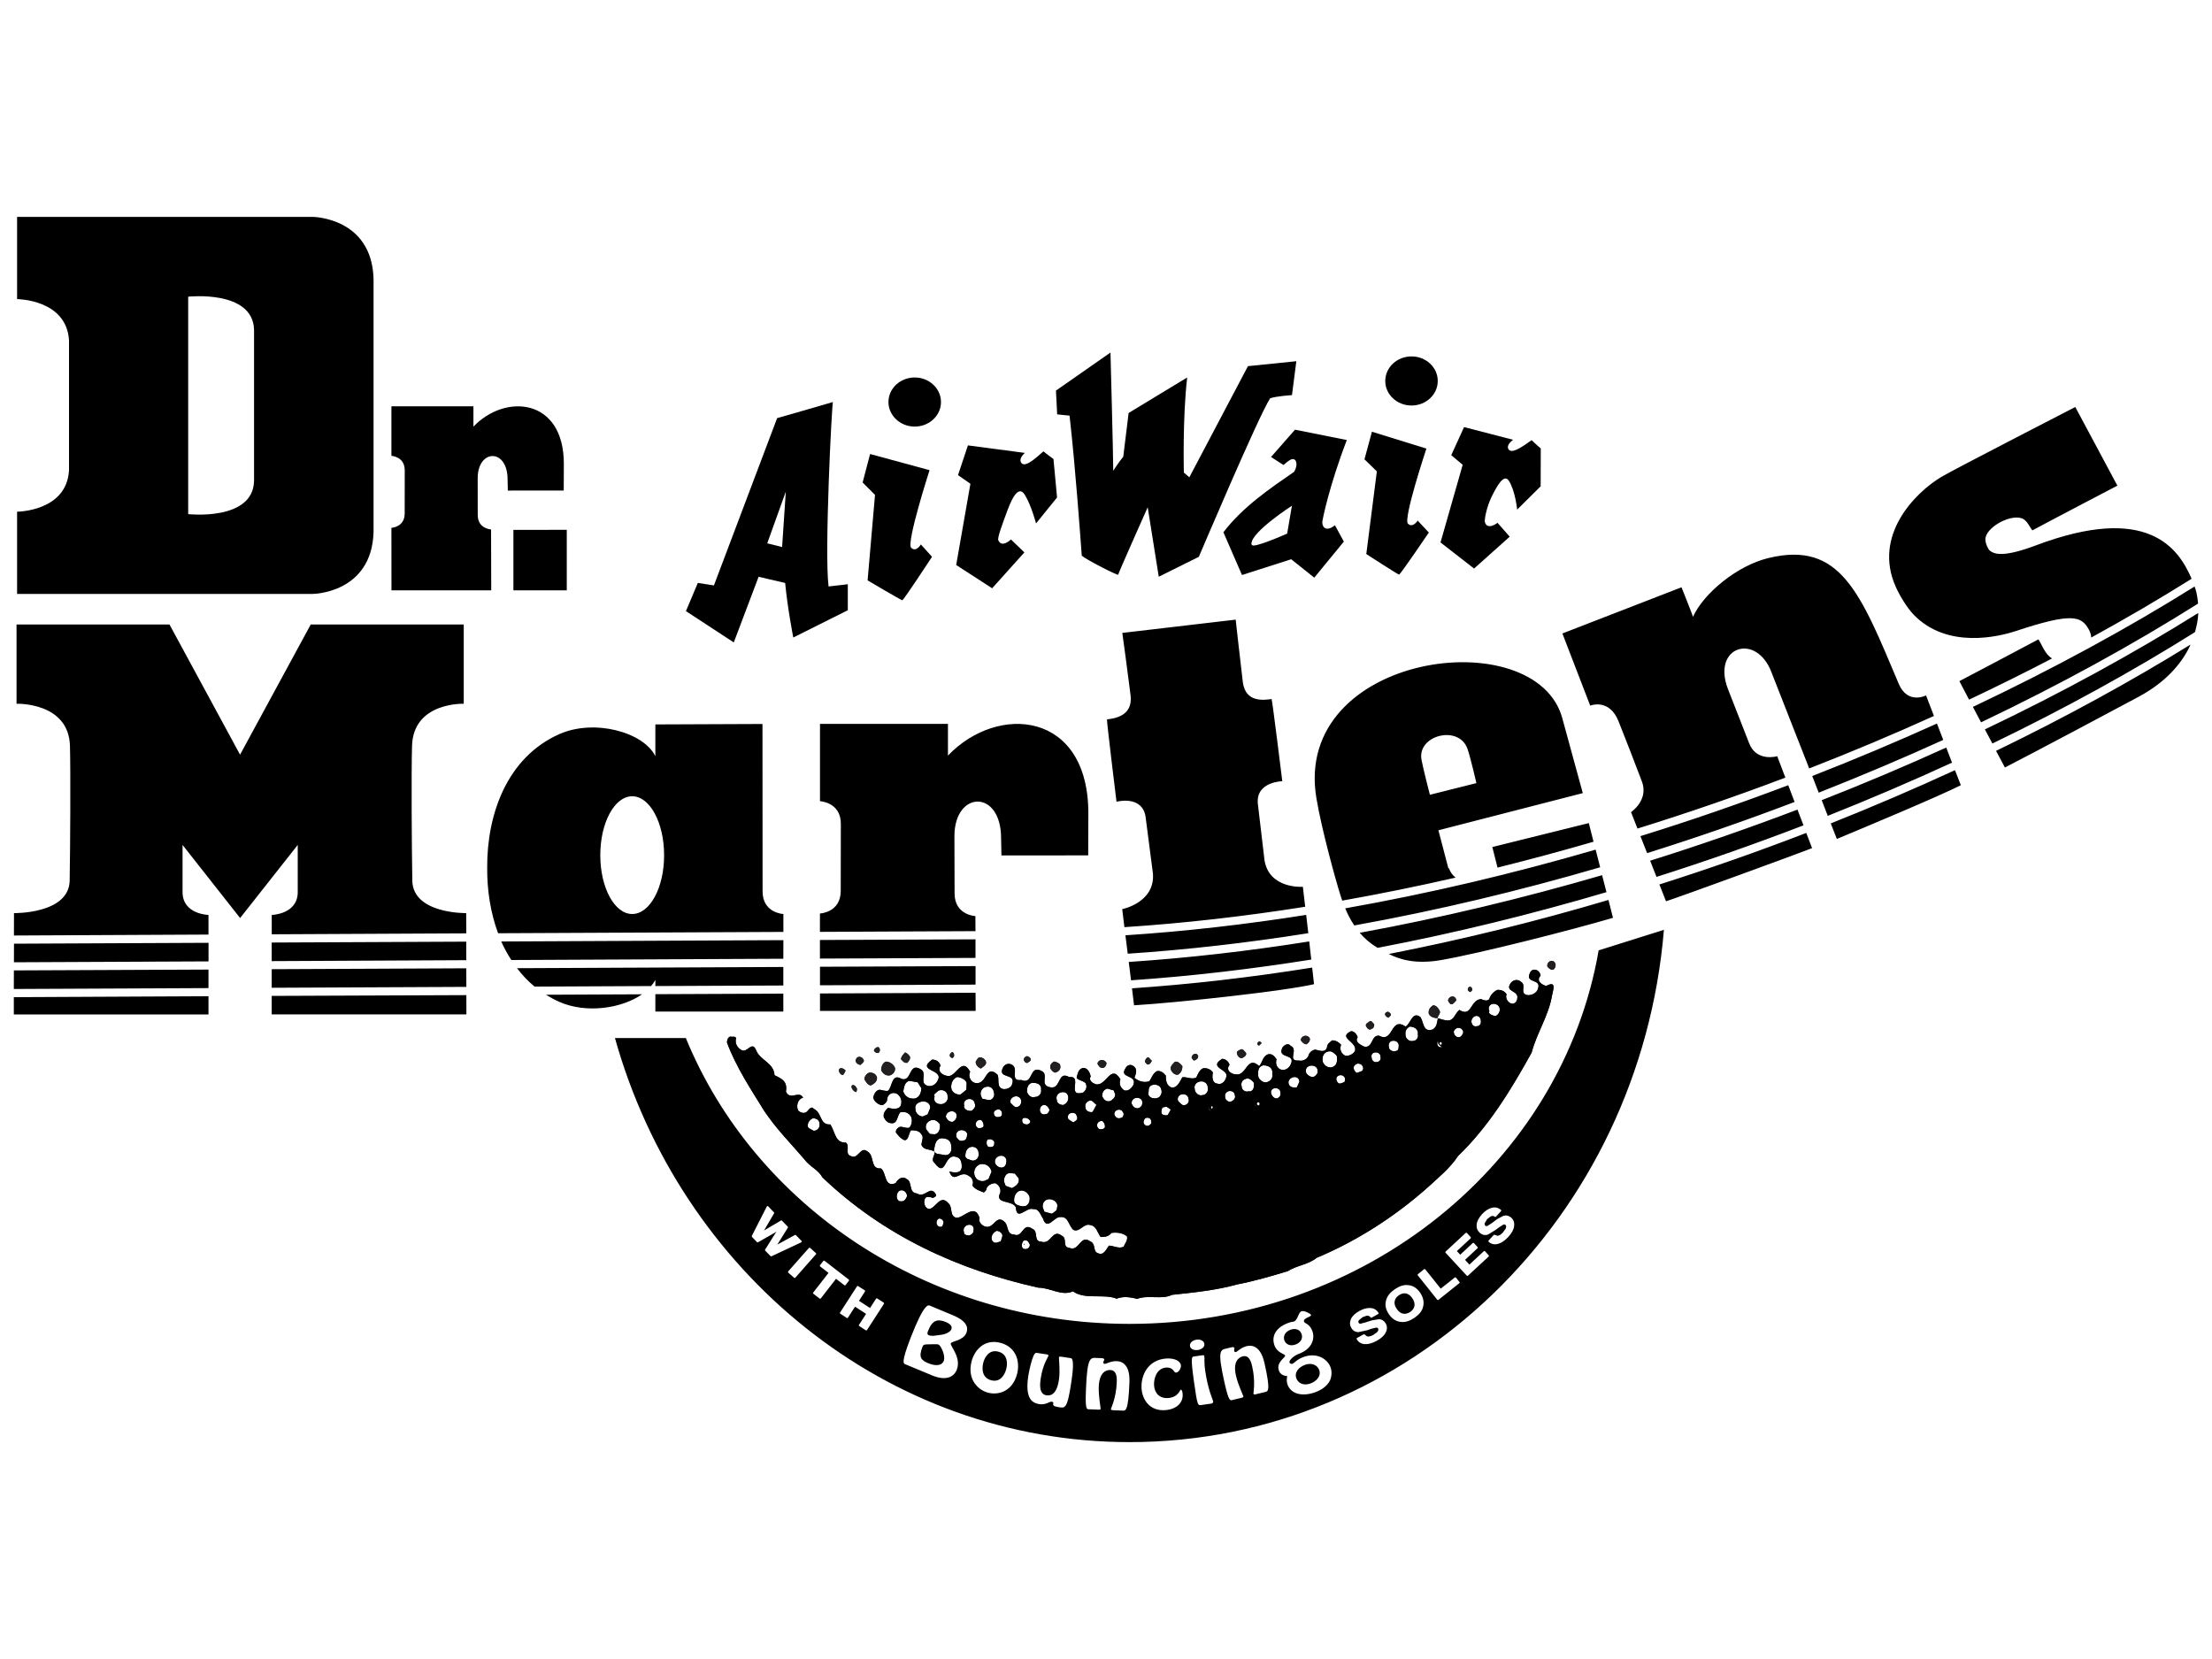
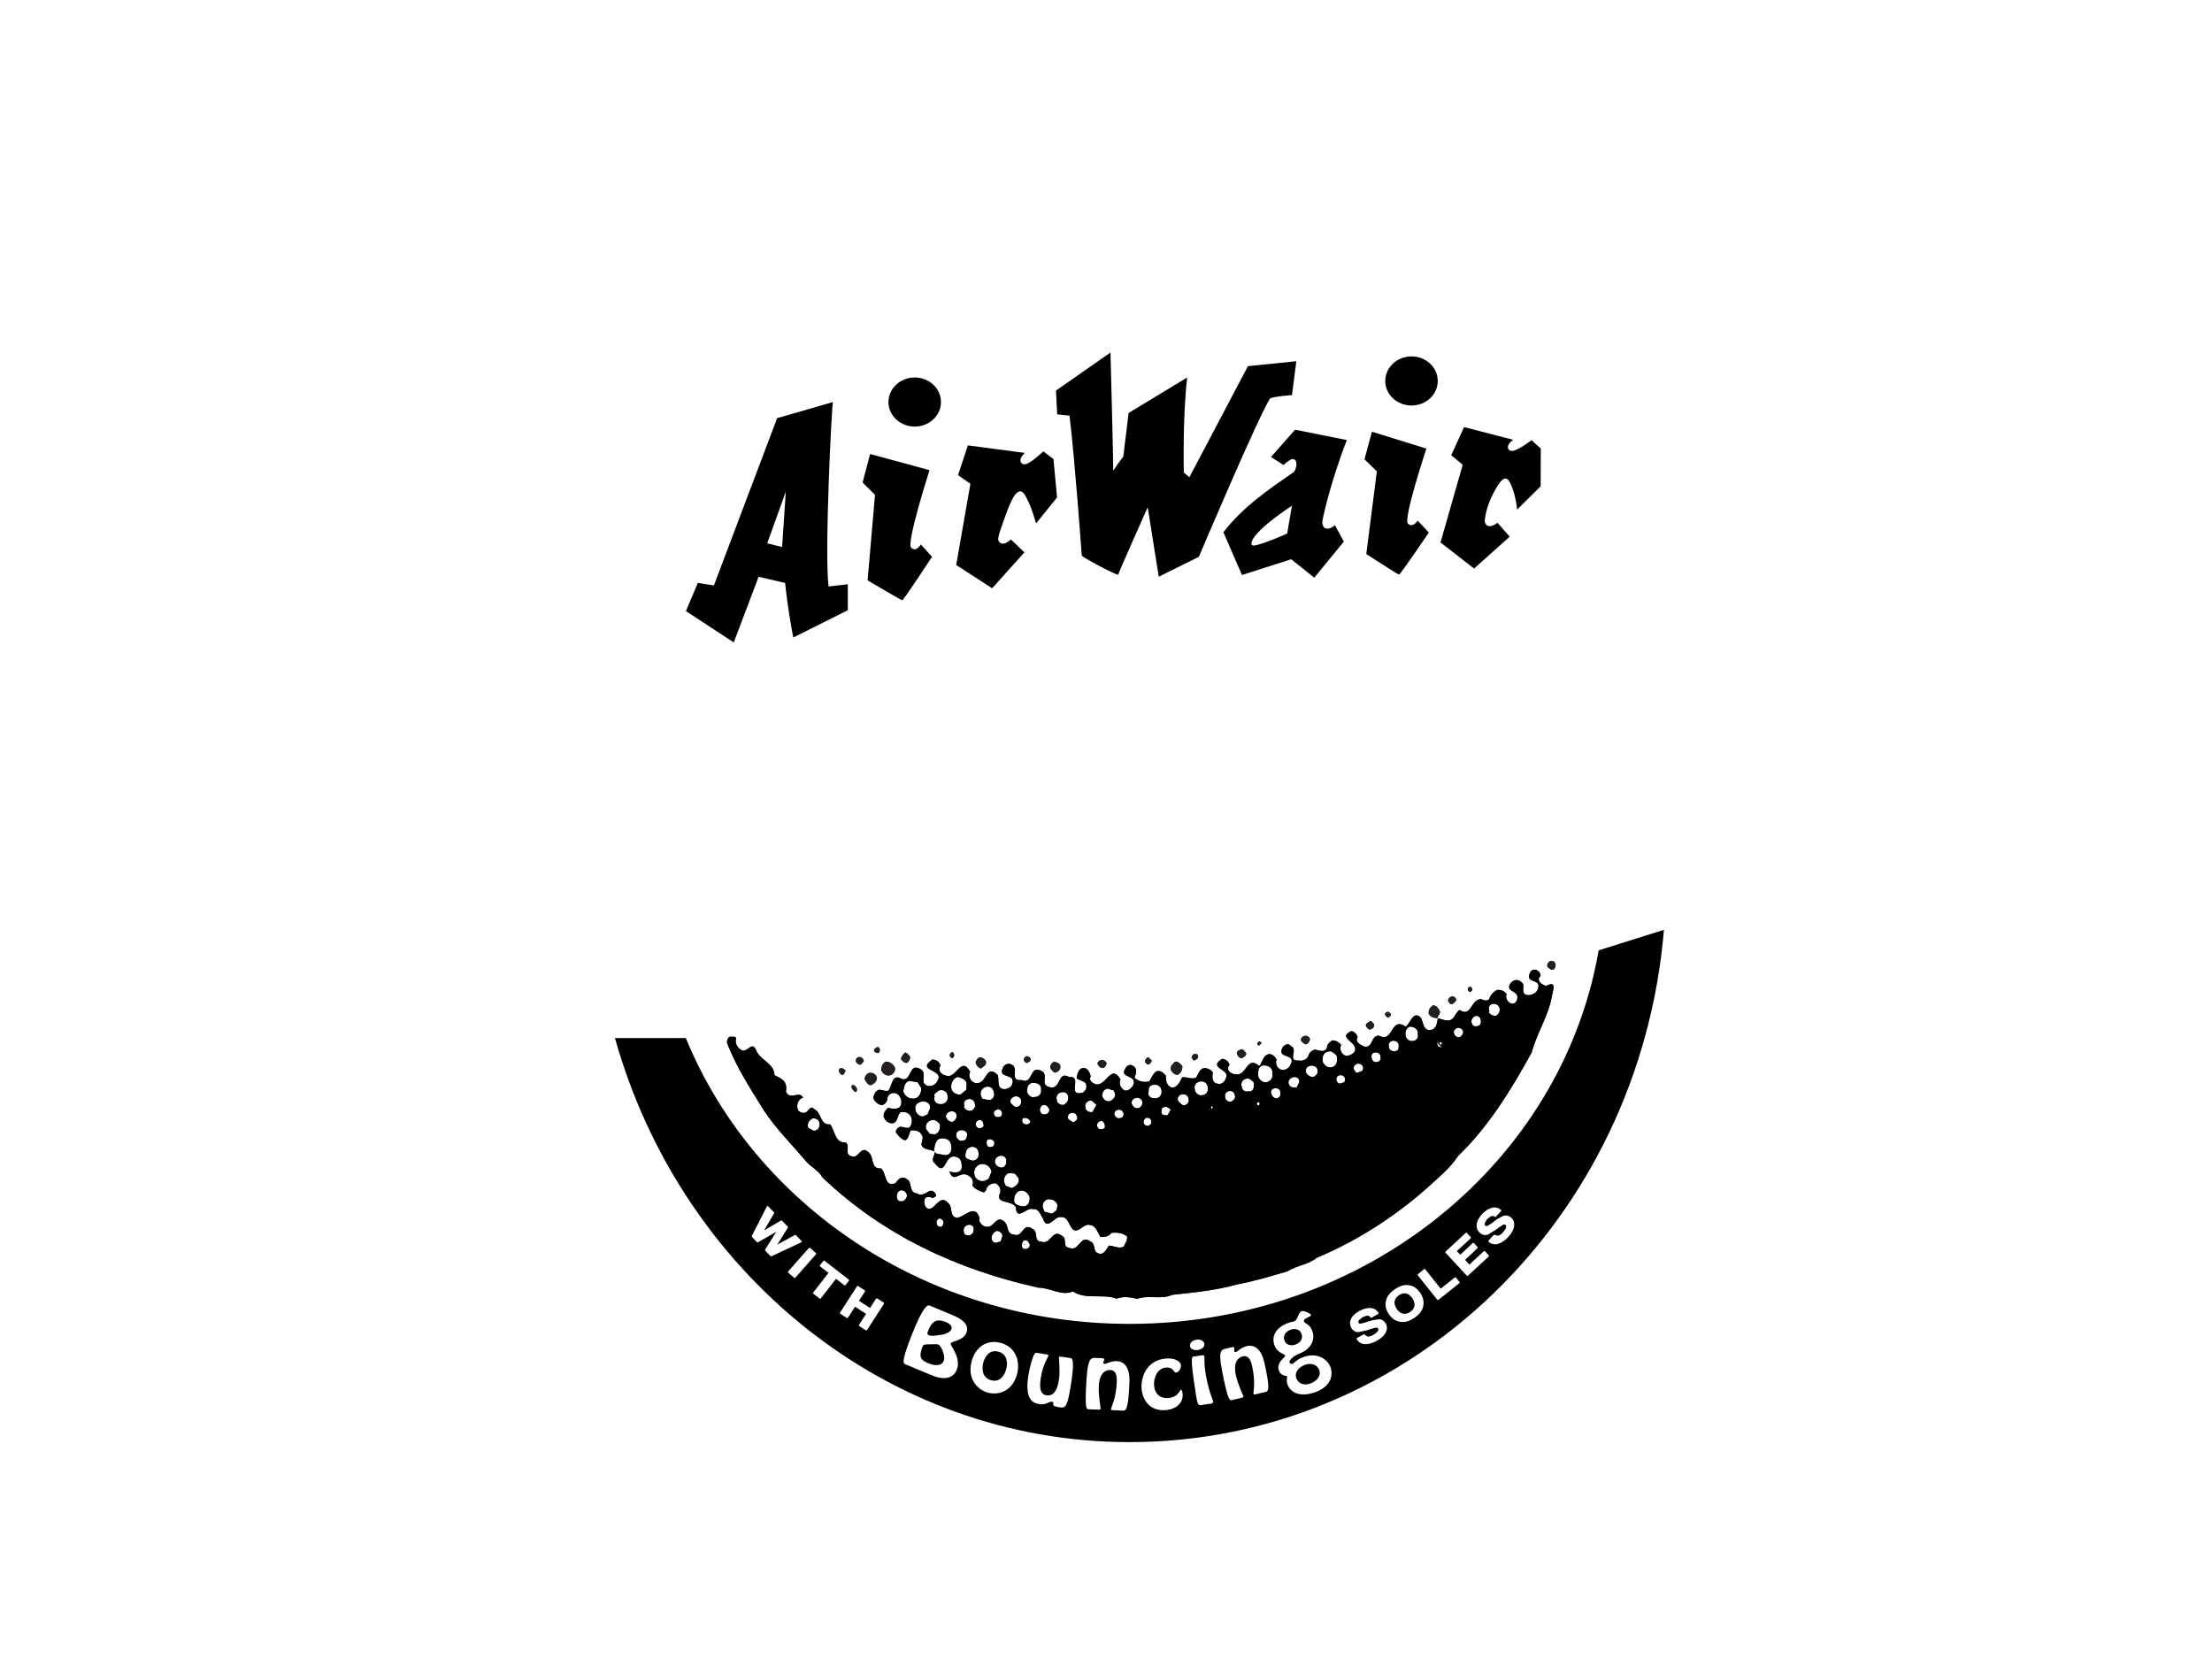
<svg xmlns="http://www.w3.org/2000/svg" xmlns:xlink="http://www.w3.org/1999/xlink" version="1.1" id="Layer_1" x="0px" y="0px" viewBox="0 0 400 300" style="enable-background:new 0 0 400 300;" xml:space="preserve">
  <style type="text/css">
	.st0{fill:#231F20;}
	.st1{clip-path:url(#SVGID_2_);fill:#231F20;}
	.st2{fill-rule:evenodd;clip-rule:evenodd;fill:#231F20;}
	.st3{clip-path:url(#SVGID_4_);fill-rule:evenodd;clip-rule:evenodd;fill:#231F20;}
	.st4{clip-path:url(#SVGID_6_);}
	.st5{clip-path:url(#SVGID_8_);}
	.st6{clip-path:url(#SVGID_10_);}
	.st7{clip-path:url(#SVGID_12_);}
	.st8{clip-path:url(#SVGID_14_);}
	.st9{clip-path:url(#SVGID_16_);fill:#231F20;}
	.st10{clip-path:url(#SVGID_18_);fill:#231F20;}
	.st11{fill:#FFFFFF;}
	.st12{clip-path:url(#SVGID_20_);fill-rule:evenodd;clip-rule:evenodd;fill:#231F20;}
	.st13{clip-path:url(#SVGID_22_);fill:#231F20;}
	.st14{clip-path:url(#SVGID_24_);fill:#231F20;}
	.st15{clip-path:url(#SVGID_26_);fill:#231F20;}
	.st16{clip-path:url(#SVGID_28_);fill:#231F20;}
	.st17{clip-path:url(#SVGID_30_);}
	.st18{clip-path:url(#SVGID_32_);}
	.st19{fill:#1D1D1B;}
	.st20{clip-path:url(#SVGID_34_);}
	.st21{clip-path:url(#SVGID_36_);fill:#231F20;}
	.st22{clip-path:url(#SVGID_38_);fill:none;stroke:#000000;stroke-width:0.701;stroke-miterlimit:10;}
	.st23{clip-path:url(#SVGID_38_);}
	.st24{clip-path:url(#SVGID_40_);fill:#231F20;}
	.st25{fill:none;stroke:#000000;stroke-width:0.701;stroke-miterlimit:10;}
	.st26{clip-path:url(#SVGID_42_);fill:#231F20;}
	.st27{clip-path:url(#SVGID_44_);fill:#231F20;}
	.st28{clip-path:url(#SVGID_46_);}
	.st29{clip-path:url(#SVGID_48_);}
	.st30{clip-path:url(#SVGID_50_);fill-rule:evenodd;clip-rule:evenodd;fill:#231F20;}
	.st31{clip-path:url(#SVGID_52_);fill:#231F20;}
	.st32{clip-path:url(#SVGID_54_);fill:#231F20;}
	.st33{clip-path:url(#SVGID_56_);fill-rule:evenodd;clip-rule:evenodd;fill:#231F20;}
	.st34{clip-path:url(#SVGID_58_);fill:#231F20;}
	.st35{clip-path:url(#SVGID_60_);fill:#231F20;}
	.st36{fill:none;stroke:#000000;stroke-width:3.172;stroke-miterlimit:10;}
	.st37{clip-path:url(#SVGID_62_);fill:#231F20;}
	.st38{clip-path:url(#SVGID_64_);fill:#231F20;}
	.st39{clip-path:url(#SVGID_66_);}
	.st40{clip-path:url(#SVGID_68_);}
	.st41{clip-path:url(#SVGID_70_);}
	.st42{fill-rule:evenodd;clip-rule:evenodd;}
	.st43{clip-path:url(#SVGID_72_);fill-rule:evenodd;clip-rule:evenodd;}
	.st44{clip-path:url(#SVGID_74_);}
	.st45{clip-path:url(#SVGID_76_);}
	.st46{clip-path:url(#SVGID_78_);fill-rule:evenodd;clip-rule:evenodd;}
	.st47{clip-path:url(#SVGID_80_);}
	.st48{clip-path:url(#SVGID_82_);}
	.st49{fill:none;}
	.st50{clip-path:url(#SVGID_84_);}
</style>
  <g>
    <path class="st0" d="M260.32,182.73c-0.28-0.47-0.59-0.93-1.18-0.94c-0.45,0.31-0.9,0.76-0.77,1.53c0.29,0.63,1.03,0.78,1.64,0.8   C259.87,183.66,260.62,183.36,260.32,182.73" />
    <path class="st0" d="M185.24,225.11C185.23,225.1,185.23,225.11,185.24,225.11C185.23,225.11,185.23,225.11,185.24,225.11   C185.23,225.12,185.23,225.11,185.24,225.11" />
    <path class="st0" d="M279.62,178.29c-0.75-0.16-1.93-0.94-1.03-1.86c-0.13-1.08-1.47-1.55-1.93-0.49c-0.91,2,2.08,0.94,1.47,2.8   c-0.16,0.76-1.05,1.23-1.81,1.22c-1.65-0.18-0.29-1.71-1.17-2.33c-0.59-0.63-1.49-0.49-1.95,0.13c-1.2,1.69,1.48,1.25,1.17,2.79   c-0.01,0.47-0.46,1.09-1.05,0.93c-0.6-0.16-1.19-0.95-0.88-1.7c-0.44-0.63-1.03-0.79-1.63-0.79c-0.75,0.3-1.35,1.06-1.51,1.69   c-0.46,0.46-1.04,0.15-1.49-0.01c-1.95,0.13-1.68,3.38-3.9,1.96c-0.6,0.47-0.76,1.08-1.21,1.54c-0.76,0.76-1.79,0.14-2.69-0.02   c-0.16,0.77-0.16,1.53-0.91,2c-1.79,0.6-1.63-1.25-2.21-2.19c-1.49-1.25-1.81,1.22-2.71,1.67c-2.82-1.88-2.12,3.06-4.79,1.66   c-1.5-0.17-1.06,2.3-2.71,1.97c-0.58-0.31-1.77-0.79-1.17-1.7c-0.14-0.46-0.59-1.09-1.19-1.09c-2.54,1.21,1.17,1.86,0.71,3.56   c-0.31,0.61-1.06,0.91-1.66,0.91c-0.89-0.33-1.17-1.25-0.86-2.02c-0.45-0.47-0.89-0.78-1.63-0.79c-0.31,0.32-0.91,0.62-0.91,1.23   c-0.31,1.08-1.35,0.61-2.1,0.45c-0.44,0-1.05,0.45-1.2,0.91c-0.16,0.77-1.06,1.23-1.79,1.06c-2.25,0.14,0.01-2-1.47-2.64   c-0.45-0.63-1.19-0.17-1.5,0.29c-1.06,2.15,2.54,0.95,1.47,3.1c-0.3,0.61-0.91,1.07-1.66,0.91c-0.74-0.16-1.18-1.1-0.87-1.86   c-0.3-0.46-0.74-1.08-1.49-0.94c-1.04,0.29-1.06,1.54-1.66,2.14c-2.22-2.03-2.26,1.83-4.19,1.5c-0.9-0.01-1.93-0.79-1.17-1.71   c-0.16-0.62-0.75-1.09-1.34-1.1c-2.7,1.68,1.48,1.87,0.71,3.41c-0.16,0.61-0.76,1.38-1.65,1.06c-0.9-0.16-0.89-1.24-0.73-2.01   c-0.44-0.61-1.04-0.78-1.63-0.78c-0.75,0.15-1.06,1.07-1.36,1.68c-0.76,0.47-1.79-0.16-2.54-0.02c-0.45,0.78-0.91,2-1.96,1.84   c-0.88-0.31-1.03-1.23-1.03-2.16c-0.44-0.47-0.88-0.94-1.63-0.79c-0.76,0.46-0.91,1.23-1.36,1.84c-1.04,0.29-1.94-0.02-2.68-0.64   c0.31-0.78,0.61-1.69-0.27-2.17c-0.45-0.31-1.04-0.15-1.35,0.46c-1.21,1.84,2.07,1.09,1.46,2.94c-0.31,0.61-0.9,1.23-1.64,1.06   c-0.75-0.46-1.04-1.24-0.73-2.01c-1.77-2.94-2.55,1.36-4.49,0.88c-0.45-0.16-1.34-0.63-0.89-1.39c-0.14-0.78-0.58-1.55-1.33-1.56   c-0.89,0.14-1.05,1.06-1.21,1.83c0.44,0.47,1.19,0.47,1.63,0.94c0.29,0.62,0.14,1.23-0.46,1.69c-3.14,0.89,0.03-3.09-2.51-2.8   c-2.23-1.26-1.37,2.45-3.61,1.81c-1.79-0.47,0.02-2.32-1.46-2.95c-2.23-1.09-1.37,2.62-3.6,1.67c-2.25,0.28-0.28-2.16-1.77-2.8   c-0.59-0.3-1.19-0.01-1.49,0.45c-1.22,2.3,2.37,0.95,1.61,3.1c-0.15,0.61-0.9,0.92-1.5,0.9c-1.49-0.16-0.72-2-1.17-2.63   c-2.23-2.03-1.81,1.99-4.04,1.51c-0.75-0.15-1.34-1.24-0.88-2.01c-1.61-2.95-2.55,1.21-4.19,0.73c-0.9-0.16-1.78-0.79-1.18-1.86   c-0.14-0.62-0.74-1.08-1.49-1.09c-3,2.13,2.08,1.71,1.02,3.71c-0.31,0.76-1.06,1.22-1.81,1.06c-1.64-0.47-0.13-2.16-1.17-2.93   c-2.37-1.57-1.66,2.29-3.6,1.66c-1.78-1.09-1.65,1.38-2.41,2.14c-0.6,0.14-1.05-0.17-1.64-0.17c-0.6,0.15-0.91,0.76-1.06,1.38   c0.14,0.77,0.88,1.24,1.48,1.4c0.45,0.02,1.05-0.61,1.05-1.07c0.01-0.76,0.77-1.38,1.65-1.05c0.6,0.3,1.04,1.08,0.88,1.86   c-0.16,1.23-1.64,0.91-2.39,0.75c-0.45,0.46-0.91,0.91-0.76,1.69c0.29,0.61,0.73,1.08,1.48,1.09c1.04,0.01,0.91-1.38,1.51-1.99   c0.75-0.14,1.49,0.01,1.93,0.79c0.3,0.62,0.14,1.54-0.31,2c-0.6,0.15-1.05-0.16-1.64-0.17c-0.45,0.15-0.9,0.61-0.76,1.08   c0.29,0.31,0.59,0.78,1.04,1.08c1.19,0.94,1.2-0.91,1.65-1.52c0.75,0,1.49,0.01,1.93,0.78c0.45,0.46-0.01,1.23-0.02,1.85   c0.42,1.05,1.55,0.69,2.3,1.21c-0.04-0.07-0.07-0.13-0.05-0.19l0.07-0.37c0.12-0.73,0.3-1.84,1.43-1.84   c1.2,0.03,1.62,0.71,1.62,1.38c0-0.04,0-0.07-0.01-0.09c0.01,0.03,0.01,0.09,0.01,0.1c0.03,0.14,0.05,0.29,0.05,0.42   c0,0.36-0.09,0.66-0.27,0.88c-0.19,0.24-0.49,0.37-0.84,0.37l-1.45-0.25c-0.15-0.02-0.36-0.16-0.49-0.31   c0.09,0.62-0.74,1.35-0.01,1.96c2.21,2.95,1.66-1.99,4.04-1.04c0.75,0.16,0.89,1.08,0.89,1.7c-0.02,1.39-1.51,1.07-2.25,0.91   c0.88,2.33,1.94-0.43,3.57,0.81c0.59,0.32,0.89,1.08,0.59,1.7c0.59,0.79,1.33,0.95,2.08,1.26c0.15-0.15,0.45-0.3,0.45-0.61   c0.15-0.62,0.91-1.08,1.65-1.06c0.59,0.31,1.03,0.93,0.87,1.7c-1.06,2.16,2.08,1.25,2.82,2.65c0.13,2.63,1.95-0.13,3.13,0.34   c1.05-0.15,1.33,1.09,1.78,1.7c0.72,2.33,2.09-0.44,3.14-0.27c1.49-0.14,1.47,1.56,2.36,2.33c1.19,0.47,1.81-1.22,3-0.9   c1.19,0.17,1.33,1.4,1.92,2.18c0.89,0.01,1.49-0.13,1.95-0.74c1.05-0.15,2.09,0.01,2.83,0.64c0.14,0.76-0.46,1.38-0.61,1.85   c-0.9,0.44-1.79-0.18-2.68-0.19c-0.46,0.62-0.91,1.84-1.95,1.38c-1.05-0.32-0.29-1.71-1.47-2.18c-1.78-1.25-1.97,1.99-3.74,1.2   c-1.35-0.16-0.29-1.69-1.32-2.17c-1.78-1.4-1.96,1.69-3.75,1.05c-1.49-0.01-0.42-1.86-1.62-2.33c-1.78-1.25-1.65,1.68-3.29,1.05   c-1.35-0.02-1.03-1.56-1.62-2.18c-1.63-1.71-1.95,1.21-3.59,0.74c-0.59-0.16-1.34-0.93-1.03-1.55c-0.87-2.78-2.84-0.02-4.18-0.04   c-1.35-0.32-0.59-1.86-1.47-2.64c-1.47-1.71-2.25,0.9-3.45,1.04c-0.59-0.01-1.03-0.78-0.88-1.55c0.16-0.93,0.9-0.61,1.64-0.44   c0.15-0.31,0.6-0.16,0.45-0.62c-1.02-1.86-1.95,0.75-3.43-0.19c-1.64-0.16-0.72-2.16-1.91-2.63c-0.74-0.64-1.64,0.13-1.94,0.75   c-2.1,0.9-1.63-1.87-2.66-2.65c-2.1,0.14-1.02-2.32-2.51-3.11c-1.19-0.94-1.65,1.53-2.85,0.9c-1.33-0.32-0.13-1.85-1.01-2.48   c-1.95,0.14-1.92-2.03-2.81-3.27c-1.95,0.14-1.47-2.17-2.96-2.8c-0.44-0.63-0.9,0.13-1.2,0.44c-0.45,0.47-1.19,0.3-1.64-0.16   c-0.44-0.93,0.02-2.15,0.91-2.31c-0.73-1.39-2.39,0.59-3.12-1.11c0.31-1.85-0.72-2.32-2.06-2.95c-0.13-2.32-2.66-2.65-3.39-4.65   c-0.73-1.55-1.5,0.6-2.54,0.13c-0.59-0.31-1.34-1.09-1.02-2.17c-0.14-0.46-0.6-0.17-1.04-0.31c-0.45,0.14-0.6,0.61-0.61,1.08   c1.6,4.33,4.25,8.36,6.75,12.39c2.2,3.27,4.71,5.76,7.23,8.71c1.03,1.4,2.52,1.87,3.26,3.27c11.09,10.59,24.62,16.75,39.06,19.96   c2.24,0.01,4.16,1.58,6.26,0.67c2.23,1.57,5.53,0.37,7.9,1.32c1.2-0.46,2.39-0.29,3.74,0.03c1.93-0.75,4.48,0.19,6.26-0.72   c4.04-0.43,8.07-0.84,11.82-1.89c3.13-0.6,6.12-1.49,9.12-2.39c1.64-1.05,3.74-1.19,5.24-2.42c7.2-3.01,14.11-7.42,20.12-12.77   c1.81-1.67,4.07-3.51,5.44-5.64c5.57-5.35,9.66-12.1,13.31-18.7c0.92-3.54,3.05-6.6,3.68-10.29   C280.81,179.08,281.57,177.23,279.62,178.29 M183.35,198.32c0.51-0.21,1.02,0,1.26,0.48c0.01,0.01,0.01,0.04,0.01,0.06   c0.11,0.35,0.06,0.7-0.14,0.97c-0.17,0.24-0.45,0.38-0.75,0.37c-0.11-0.01-0.31-0.1-0.39-0.18c0,0-0.59-0.54-0.61-0.6   C182.59,198.98,182.86,198.51,183.35,198.32 M180.51,200.59c0.31,0.02,0.57,0.23,0.66,0.54c0.04,0.14,0.04,0.48-0.03,0.58   c-0.19,0.3-0.57,0.3-0.84,0.3c-0.11,0-0.25-0.05-0.33-0.14c-0.26-0.26-0.33-0.59-0.19-0.88   C179.86,200.84,180.32,200.58,180.51,200.59 M177.72,196.84c0.35-0.33,0.88-0.43,1.3-0.28c0.39,0.15,0.64,0.49,0.7,0.94   c-0.01-0.02,0-0.04-0.02-0.07c0.02,0.02,0.02,0.04,0.03,0.07c0-0.01-0.01-0.01-0.01-0.01c0.04,0.14,0.07,0.27,0.07,0.39   c0,0.49-0.29,0.83-0.61,0.99c-0.09,0.04-0.39,0.07-0.49,0.05l-1.09-0.25c0,0-0.26-0.68-0.24-0.57   C177.24,197.64,177.37,197.17,177.72,196.84 M176.54,202.9c0.18-0.31,0.55-0.46,0.87-0.36c0.13,0.04,0.34,0.38,0.38,0.51   c0.05,0.14,0.13,0.53,0.05,0.65c-0.19,0.31-0.56,0.3-0.84,0.3c-0.13,0-0.24-0.04-0.32-0.13   C176.41,203.58,176.35,203.21,176.54,202.9 M175.73,198.81c0.35,0.16,0.55,0.48,0.55,0.86c0-0.06-0.01-0.12-0.04-0.18   c0.28,0.6-0.07,0.96-0.39,1.27c-0.09,0.09-0.2,0.13-0.32,0.13c-0.49,0-0.86-0.16-1.06-0.43c-0.16-0.21-0.2-0.49-0.09-0.48   c-0.15-0.36-0.07-0.74,0.19-0.98C174.87,198.72,175.34,198.65,175.73,198.81 M172.99,194.79c0.11-0.05,0.36-0.02,0.47,0.02   c0.49,0.17,1.13,0.39,1.34,1.02v-0.01c0-0.06,0.02,0.07,0,0.02c0-0.01,0-0.01,0-0.01c-0.01,0.02-0.04,1.21-0.04,1.21   s-1,0.89-1.14,0.91c-0.94-0.01-1.63-0.6-1.62-1.39C172,195.75,172.36,195.1,172.99,194.79 M163.35,197.4   c-0.01-0.08,0.06-0.52,0.09-0.58c0.1-0.47,0.26-1.19,1.01-1.37l1.49,0.26l0.66,1.04c0.05,0.07,0.01,0,0,0.09   c0,0.5-0.17,1.16-0.63,1.54c-0.32,0.26-0.68,0.34-1.02,0.27C164.12,198.63,163.53,197.99,163.35,197.4 M166.86,201.9   c-0.69,0-1.33-0.68-1.32-1.28c-0.22-1,0.59-1.28,1.2-1.46c0.4,0.01,1.47,0.02,1.47,1.21v0.01c0.03-0.06,0,0.06,0,0.01v-0.01   l-0.47,1.14L166.86,201.9L166.86,201.9z M169.07,205.12l-0.91-0.06c0,0-0.69-0.84-0.7-0.88c-0.17-0.77,0.15-1.34,0.9-1.6   c0.72-0.24,1.19,0.26,1.51,0.59c0.08,0.08,0.12,0.19,0.12,0.31C169.97,203.95,169.96,204.9,169.07,205.12 M169.17,199.31   c-0.1-0.11-0.24-0.32-0.24-0.63c0-0.1,0.04-0.23,0.07-0.36c-0.04-0.21-0.08-0.41-0.08-0.41s0.69-0.64,0.82-0.71   c0.42-0.14,0.88-0.09,1.19,0.15c0.28,0.2,0.43,0.51,0.43,0.89c0-0.04-0.01-0.09-0.02-0.12c0.01,0.04,0.01,0.08,0.02,0.13v0.01   c0.01,0.07,0.03,0.16,0.03,0.23c0,0.45-0.27,0.86-0.8,1.11C170.18,199.74,169.53,199.69,169.17,199.31 M172.22,202.88   c-0.49-0.01-0.92-0.29-1.18-0.92c0.01-0.52,0.38-0.92,0.91-1c0.47-0.07,0.89,0.17,1.02,0.58c0.02,0.04,0.02,0.1,0.02,0.14   C172.98,201.99,172.97,202.55,172.22,202.88 M172.98,205.68c-0.19-0.52-0.02-0.99,0.42-1.21c0.43-0.22,1.11-0.12,1.42,0.36   c0.05,0.07,0.07,0.16,0.07,0.24c-0.01,0.81-0.31,1.21-0.7,1.16C173.62,206.52,173.26,206.05,172.98,205.68 M175.74,209.85   l-0.75-0.26c-0.18-0.07-0.43-0.32-0.43-0.52c0.01-0.89,0.31-1.45,0.91-1.64c0.36-0.12,0.74-0.05,1.03,0.15   c0.28,0.21,0.45,0.53,0.45,0.88c-0.01-0.03-0.01-0.07-0.01-0.11c0.01,0.04,0.01,0.08,0.01,0.12v-0.01v0.03v-0.01   c0.02,0.08,0.04,0.16,0.04,0.24c0,0.31-0.11,0.62-0.32,0.84C176.4,209.84,176.02,209.94,175.74,209.85 M179.3,211.9l-0.55,1.31   c0,0-0.81,0.36-0.72,0.34c-0.5,0.1-0.97,0-1.33-0.29c-0.35-0.29-0.54-0.74-0.54-1.23c0.01-0.67,0.45-1.29,1.11-1.51   c0.93-0.18,1.79,0.36,2.01,1.27C179.31,211.89,179.34,211.81,179.3,211.9 M179.69,207.2c-0.08,0.09-0.23,0.22-0.49,0.22   c-0.1,0-0.4,0.02-0.48-0.03c-0.34-0.25-0.4-0.86-0.2-1.24c0.09-0.17,0.5-0.15,0.68-0.13c0.19,0.03,0.57,0.28,0.6,0.49l0.01,0.06   C179.83,206.69,179.78,207.1,179.69,207.2 M179.92,210.28c-0.07-0.44,0.09-0.85,0.44-1.08c0.33-0.24,0.8-0.29,1.15-0.11   c0.31,0.17,0.5,0.48,0.49,0.84v0.01c-0.02,0.89-0.48,1.2-0.9,1.2C180.61,211.13,180.17,210.85,179.92,210.28 M183.01,214.85   l-1.16-0.41c0,0-0.31-0.81-0.31-0.82c0.01-0.92,0.48-1.51,1.06-1.48l0.91,0.07l0.69,0.85c0.01,0.01,0.01,0.02,0.01,0.03   c0.03,0.12,0.04,0.23,0.04,0.32C184.24,214.11,183.63,214.51,183.01,214.85 M185.81,217.84c-0.25,0.28-0.61,0.39-1.27,0.24   c-0.36-0.08-1.32-0.3-1.15-1.23c0.01-0.52,0.33-1.35,1.06-1.53c0.64-0.16,1.34,0.25,1.69,0.99c0.01,0.02,0.02,0.06,0.03,0.09   C186.26,216.81,186.2,217.45,185.81,217.84 M185.78,203.33c-0.19,0.05-0.69-0.08-0.8-0.24c-0.25-0.39-0.12-0.7-0.06-0.81   c0.11-0.2,0.64-0.16,0.85-0.06c0.21,0.09,0.61,0.44,0.54,0.65C186.25,203.11,186.05,203.27,185.78,203.33 M187.2,198.36   c-0.58,0.2-1.15-0.08-1.49-0.9c0.01-0.53,0.02-1.4,0.91-1.66c0.37,0.01,1.08,0.01,1.44,0.45c0.1,0.13,0.21,0.33,0.21,0.61   c0,0.05-0.01,0.12-0.02,0.17c0.02,0.07,0.03,0.14,0.03,0.22c0,0.26-0.08,0.5-0.24,0.7C187.81,198.23,187.45,198.38,187.2,198.36    M188.08,200.99c-0.14-0.58,0.16-1.02,0.52-1.15c0.33-0.11,0.75,0.03,1.02,0.53c-0.02-0.03-0.02-0.07-0.05-0.09   c0.04,0.03,0.07,0.07,0.09,0.12c-0.01-0.02-0.04-0.01-0.04-0.03c0.06,0.09,0.14,0.19,0.14,0.34c0,0.18-0.09,0.41-0.35,0.66   c-0.06,0.06-0.36,0.13-0.45,0.14C188.78,201.53,188.36,201.61,188.08,200.99 M191.25,217.96c0-0.01-0.01-0.01-0.02-0.02   c0,0.03-0.15,0.88-0.15,0.88s-0.77,0.65-0.88,0.66l-1.34-0.36c0,0-0.3-0.84-0.29-0.73c-0.08-0.39,0.01-0.79,0.25-1.1   c0.23-0.29,0.56-0.44,0.91-0.44c0.75,0.01,1.34,0.44,1.49,1.08l0.01-0.01C191.25,217.87,191.27,218.01,191.25,217.96    M192.26,199.82c-0.59,0-1.18-0.37-1.16-0.93c-0.14-0.44-0.01-0.87,0.34-1.15c0.37-0.29,0.89-0.34,1.27-0.14   c0.3,0.18,0.47,0.49,0.47,0.87c0,0.04-0.01,0.1-0.01,0.14C193.15,199.12,192.89,199.56,192.26,199.82 M194.4,202.76   c-0.14,0.08-0.25,0.24-0.38,0.17c0,0-0.75-0.45-0.84-0.58c-0.19-0.4-0.04-0.73,0.15-0.91c0.3-0.25,0.82-0.28,1.15-0.05   c0.08,0.04,0.21,0.36,0.25,0.44C194.83,202.05,194.93,202.46,194.4,202.76 M198.22,199.89l-0.59,1.09   c-0.08,0.13-0.15,0.13-0.32,0.13c-0.59-0.01-1.03-0.4-1.01-0.79c-0.26-0.82,0.4-1.15,0.68-1.29c0.16-0.08,0.48,0.01,0.61,0.14   l0.59,0.54C198.33,199.83,198.32,199.71,198.22,199.89 M199.78,203.9c-0.19,0.31-0.55,0.31-0.83,0.31c-0.12,0-0.25-0.05-0.33-0.15   c-0.27-0.29-0.33-0.65-0.14-0.96c0.18-0.3,0.55-0.46,0.87-0.37c0.14,0.04,0.33,0.39,0.39,0.52   C199.78,203.38,199.86,203.78,199.78,203.9 M200.77,199.1c-0.58,0.19-1.14-0.09-1.47-0.89c0-0.8,0.38-1.16,0.89-1.37l1.21,0.34   l0.27,0.73C201.67,198.46,201.21,198.88,200.77,199.1 M203.01,201.99c-0.07,0.12-0.5,0.24-0.64,0.24c-0.44,0-0.62-0.25-0.7-0.38   c-0.05-0.07-0.18-0.29-0.17-0.38c0-0.29,0.14-0.54,0.39-0.69c0.28-0.16,0.65-0.16,0.91,0c0.04,0.02,0.17,0.21,0.2,0.24   C203.27,201.29,203.22,201.74,203.01,201.99 M148,204.05c-0.2,0.29-0.52,0.44-0.86,0.43c0,0-0.91-0.44-1.02-0.62   c-0.2-0.67,0.2-1.36,0.89-1.65c0.58,0.01,1.17,0.34,1.17,0.9v0.01c0.02,0.07,0.04,0.16,0.04,0.23   C148.23,203.61,148.15,203.86,148,204.05 M163.84,216.73c-0.02,0.04-0.05,0.09-0.08,0.12c0.02-0.03,0.01-0.07,0.04-0.09   c-0.29,0.49-0.66,0.52-1.16,0.46c-0.53-0.27-0.59-0.99-0.33-1.51c0.15-0.31,0.43-0.49,0.75-0.48c0.37,0.01,0.74,0.28,0.88,0.66   c0.04,0.11,0.07,0.22,0.07,0.34c0,0.18-0.09,0.36-0.22,0.52C163.81,216.73,163.83,216.76,163.84,216.73 M170.43,221.7   c-0.06,0.16-0.3,0.15-0.48,0.16c-0.17,0.01-0.42-0.22-0.5-0.38c-0.19-0.37-0.1-0.9,0.31-1.12c0.17-0.07,0.48,0.06,0.62,0.19   c0.14,0.12,0.31,0.43,0.24,0.61L170.43,221.7L170.43,221.7z M176.07,222.37c0,0.01-0.01,0.01-0.01,0.02c0,0.31-0.01,0.71-0.76,1.02   c-0.25,0-1.03-0.01-0.99-0.6c-0.15-0.41-0.04-0.82,0.28-1.09c0.33-0.28,0.8-0.33,1.13-0.14c0.23,0.14,0.36,0.37,0.36,0.66   c0,0.05-0.01,0.09-0.02,0.14C176.06,222.37,176.07,222.37,176.07,222.37 M180.98,224.47c0,0-0.61,0.22-0.75,0.24   c-0.18,0.04-0.61,0.11-0.87-0.48c-0.21-0.68,0.19-1.37,0.89-1.66c0.36,0.01,1.03,0.33,1.02,0.93L180.98,224.47L180.98,224.47z    M186.01,225.68l0.03-0.13c-0.04,0.17-0.33,0.29-0.5,0.32c-0.16,0.03-0.5-0.03-0.61-0.17c-0.23-0.31-0.14-0.69-0.09-0.9   c0.04-0.13,0.15-0.36,0.26-0.44c0.18-0.09,0.64-0.23,0.94,0.35c-0.02-0.04,0.06,0.09,0.03,0.06   C186.2,224.91,186.37,225.21,186.01,225.68 M206.48,199.91c-0.18,0.28-0.52,0.51-0.8,0.51c-0.65-0.01-0.89-0.52-1.03-0.82   c-0.07-0.32,0.04-0.64,0.3-0.85c0.31-0.26,0.8-0.31,1.16-0.13c0.29,0.13,0.46,0.41,0.46,0.74   C206.58,199.44,206.53,199.83,206.48,199.91 M207.87,203.47c-0.11,0.08-0.39,0.15-0.53,0.12c-0.27-0.07-0.48-0.29-0.55-0.56   c-0.06-0.22,0.15-0.77,0.37-0.85c0.3-0.11,0.55-0.08,0.75,0.06c0.29,0.21,0.28,0.57,0.28,0.83   C208.19,203.21,207.98,203.38,207.87,203.47 M209.68,198.35c-0.07,0.11-0.5,0.24-0.64,0.26c-0.37,0.01-0.95,0.05-1.33-0.54   c-0.04-0.08-0.04-0.28-0.04-0.37l0.04-0.36c0-0.35,0-0.98,0.7-1.15c0.38-0.13,0.83-0.05,1.18,0.19c0.26,0.19,0.4,0.47,0.43,0.77   c-0.01-0.03,0.01-0.04,0-0.06c0.01,0.04,0.02,0.09,0.02,0.12c0-0.02-0.02-0.04-0.02-0.07c0.14,0.52-0.08,0.84-0.22,1.04   L209.68,198.35L209.68,198.35z M211.64,200.79l-0.41,0.74c-0.08,0.15-0.18,0.16-0.35,0.16c-0.73-0.01-0.88-0.33-0.87-0.61   c0.01-0.22,0.09-0.8,0.29-0.84l0.65-0.12l0.63,0.42C211.77,200.68,211.76,200.59,211.64,200.79 M214.86,199.42   c-0.18,0.27-0.49,0.45-0.81,0.45c-0.11,0-0.33-0.1-0.41-0.18c0,0-0.59-0.55-0.6-0.58c-0.14-0.37-0.07-0.74,0.19-0.98   c0.29-0.28,0.77-0.35,1.14-0.19c0.36,0.15,0.56,0.47,0.57,0.86c-0.01-0.07-0.01-0.13-0.05-0.18c0.04,0.06,0.04,0.12,0.05,0.18   c0.01,0.07,0.04,0.11,0.04,0.17C214.99,199.14,214.94,199.29,214.86,199.42 M218.22,197.62c-0.21,0.26-0.52,0.43-0.72,0.4   c-0.31,0.11-0.66,0.05-0.94-0.16c-0.33-0.24-0.54-0.64-0.51-0.91c-0.12-0.4-0.02-0.8,0.29-1.07c0.38-0.34,0.98-0.43,1.44-0.22   c0.39,0.18,0.61,0.55,0.63,1c0,0.01,0,0.01,0,0.01c0.01,0.09,0.03,0.16,0.03,0.24C218.44,197.17,218.36,197.42,218.22,197.62    M218.53,200.09c0,0.2,0.31,0.79,0.52,0.84C218.54,200.81,218.53,200.09,218.53,200.09 M219.26,200.41   c-0.15,0.31-0.3-0.16-0.3-0.32C219.26,199.94,219.42,200.09,219.26,200.41 M223.2,198.78c-0.04,0.07-0.37,0.32-0.44,0.36   c-0.25,0.12-0.54,0.11-0.79-0.04c-0.27-0.17-0.46-0.5-0.43-0.73c-0.09-0.34,0.03-0.66,0.29-0.88c0.29-0.23,0.71-0.28,1.03-0.11   c0.28,0.13,0.44,0.41,0.45,0.73c0-0.06-0.01-0.11-0.03-0.17c0.02,0.06,0.02,0.11,0.03,0.17c0,0.01,0,0.01,0,0.01l0,0   c0,0,0,0,0,0.01h0.01c0.01,0.06,0.03,0.11,0.03,0.17C223.35,198.45,223.3,198.63,223.2,198.78 M226.38,197.22   c-0.15,0.11-0.41,0.22-0.53,0.11c-0.34,0.11-0.68,0.07-0.94-0.13c-0.24-0.18-0.39-0.47-0.36-0.64c-0.22-0.69,0.05-1.25,0.67-1.45   c0.59-0.3,1.08,0.21,1.42,0.55c0.08,0.08,0.13,0.21,0.12,0.31C226.76,196.39,226.76,196.93,226.38,197.22 M226.93,199.6   c0-0.04-0.04-0.08-0.04-0.11v-0.1v0.01C226.89,199.43,226.92,199.53,226.93,199.6c0.06,0.25,0.16,0.59,0.26,0.66   C226.96,200.12,226.95,199.85,226.93,199.6 M227.79,199.63v0.02h-0.01c0,0.11-0.02,0.21-0.13,0.23c-0.09,0.03-0.13,0.02-0.17,0.01   c0,0-0.02,0-0.03,0c0-0.01,0-0.03-0.01-0.04c-0.03-0.02-0.06-0.04-0.06-0.08c-0.01-0.02-0.02-0.03-0.04-0.06   c0,0-0.01-0.03-0.03-0.06c-0.02,0.09-0.11,0.11-0.11,0.19c0,0,0.02-0.24,0.03-0.34c0,0,0.04,0.09,0.08,0.15   c0.01-0.05,0.03-0.1,0.04-0.16v-0.12c0.04-0.02,0.06-0.01,0.11-0.01c0.01-0.02,0.01-0.04,0.04-0.04c0.24,0.01,0.29,0.08,0.29,0.31   C227.77,199.64,227.79,199.64,227.79,199.63c0-0.03-0.01-0.24-0.01-0.24C227.77,199.48,227.79,199.56,227.79,199.63   C227.79,199.63,227.79,199.63,227.79,199.63 M227.57,194.81c-0.03-0.05-0.06-0.43-0.06-0.49c-0.01-0.58-0.03-1.46,0.93-1.68   c0.63,0,1.11,0.19,1.4,0.53c0.11,0.16,0.25,0.4,0.25,0.76c0,0.07-0.01,0.16-0.03,0.24c0.02,0.1,0.04,0.2,0.04,0.29   c0,0.57-0.33,1-0.94,1.21C228.46,195.9,227.8,195.3,227.57,194.81 M230.92,198.64c-0.57,0-0.83-0.39-0.99-0.72   c-0.24-0.51-0.01-0.91,0.31-1.06c0.41-0.19,1.04-0.07,1.24,0.38c0.03,0.04,0.05,0.32,0.06,0.38   C231.57,197.85,231.63,198.35,230.92,198.64 M234.56,196.53c-0.08,0.15-0.18,0.14-0.35,0.14c-0.33-0.01-0.87-0.02-1.13-0.56   c-0.16-0.34-0.1-0.7,0.16-0.97c0.31-0.34,0.84-0.47,1.24-0.32c0.31,0.14,0.49,0.43,0.49,0.79L234.56,196.53 M237.73,194.65   c-0.32,0.15-0.82,0.21-1.49-0.53c-0.19-0.4-0.15-0.8,0.11-1.1c0.31-0.32,0.89-0.42,1.33-0.24c0.36,0.14,0.58,0.45,0.59,0.82   c-0.01-0.05-0.01-0.09-0.04-0.15c0.03,0.05,0.04,0.11,0.04,0.18c0-0.01-0.01-0.02-0.01-0.03   C238.38,194.07,238.04,194.39,237.73,194.65 M240.54,193.02c-0.56-0.01-1.03-0.33-1.33-0.97c-0.22-0.95,0.16-1.72,0.91-1.89   c0.55-0.19,0.95,0.15,1.19,0.35c0.09,0.07,0.4,0.35,0.43,0.46c0.07,0.41,0.13,1.16-0.28,1.66   C241.29,192.81,241,193.03,240.54,193.02 M243.16,195.54c-0.04,0.12,0.02,0.1-0.09,0.15l-0.55,0.21c-0.16,0.06-0.42,0.07-0.54-0.07   c-0.54-0.56-0.29-1.01-0.19-1.12c0.23-0.3,0.72-0.38,1.07-0.18C243.13,194.69,243.36,195.04,243.16,195.54 M246.48,193.36   c-0.04,0.1-0.12,0.3-0.24,0.34l-0.79,0.29c-0.17,0.06-0.19-0.01-0.31-0.14c-0.27-0.27-0.39-0.58-0.34-0.88   c0.04-0.25,0.21-0.46,0.67-0.64c0.33,0,0.72,0.01,0.99,0.57C246.51,193.01,246.53,193.24,246.48,193.36 M249.26,191.98   c-0.29,0.13-0.59,0.13-0.84-0.01c-0.25-0.18-0.41-0.48-0.38-0.72c-0.12-0.39,0.04-0.76,0.4-0.89c0.39-0.15,0.96-0.02,1.15,0.42   c0.02,0.04,0.06,0.31,0.06,0.34C249.69,191.3,249.75,191.72,249.26,191.98 M252.55,190.01c-0.31,0.15-0.71,0.13-1.01-0.06   c-0.24-0.15-0.39-0.39-0.36-0.53c-0.2-0.62,0.11-0.94,0.25-1.06c0.31-0.23,0.79-0.23,1.13,0c0.31,0.21,0.45,0.54,0.35,0.89   c0.01-0.03,0.02-0.07,0.02-0.11C252.95,189.89,252.62,190.05,252.55,190.01 M256.24,187.85c-0.17,0.24-0.46,0.38-0.59,0.36   c-0.58,0.18-1.15-0.09-1.44-0.71c-0.03-0.06-0.05-0.38-0.06-0.44c-0.02-0.38-0.05-0.96,0.77-1.43c0.54,0.01,1.02,0.22,1.28,0.55   c0.14,0.18,0.21,0.41,0.21,0.64c0,0.07-0.01,0.13-0.03,0.19c0.01,0.07,0.04,0.16,0.04,0.23   C256.44,187.46,256.37,187.68,256.24,187.85 M260,189.09c-0.17-0.28-0.13-0.72,0.1-0.96c-0.04,0.05-0.06,0.13-0.06,0.22   c0,0.19,0.07,0.44,0.16,0.56c0.01,0.04,0.1,0.06,0.14,0.1c-0.04-0.16-0.11-0.4-0.11-0.4c0.02,0.08,0.08,0.09,0.09,0.14   c0-0.02,0.01-0.02,0.01-0.03c0-0.11,0.01-0.21,0.09-0.28c0.18-0.06,0.22-0.01,0.24,0.08c0.03,0.02,0.04,0.03,0.09,0.11   c0.04,0.07,0.01,0.09-0.02,0.12c-0.03,0.02-0.04,0.03-0.06,0.06c0,0.04,0,0.08,0.03,0.11c-0.12,0.04-0.21,0.03-0.27-0.01   c0,0,0,0-0.01,0c-0.03-0.01-0.03-0.04-0.04-0.07c-0.01-0.02-0.03-0.03-0.05-0.06c0-0.02,0-0.03-0.01-0.03   c0,0.01-0.01,0.01-0.01,0.03c0,0.08,0.02,0.16,0.04,0.24c0.16,0.17,0.36,0.35,0.5,0.3C260.43,189.48,260.13,189.3,260,189.09    M264.53,186.9c-0.11,0.24-0.29,0.6-0.68,0.66c-0.25,0.04-0.5-0.07-0.76-0.33c-0.09-0.1-0.23-0.55-0.2-0.69   c0.05-0.26,0.22-0.49,0.69-0.68c0.32,0.01,0.73,0.01,0.98,0.58C264.62,186.56,264.6,186.79,264.53,186.9 M267.36,185.52   c-0.03,0.02-0.3,0.05-0.34,0.06c-0.18,0.03-0.6,0.09-0.84-0.43c-0.18-0.37-0.13-0.78,0.14-1.1c0.23-0.28,0.57-0.4,0.87-0.33   c0.13,0.04,0.48,0.18,0.58,0.71l0.01,0.13C267.81,184.72,267.89,185.24,267.36,185.52 M270.53,183.69   c-0.11,0.05-0.46-0.03-0.59-0.07c-0.22-0.09-0.88-0.33-0.61-0.76c-0.27-0.58-0.02-0.94,0.09-1.06c0.26-0.29,0.74-0.37,1.15-0.19   c0.4,0.16,0.64,0.52,0.64,0.93C271.21,183.03,270.95,183.47,270.53,183.69" />
    <path class="st0" d="M185.23,225.1c-0.01-0.01-0.01-0.03-0.01-0.04l0.03,0.04c0.01-0.06,0.01-0.11,0.02-0.16   c-0.02,0-0.05-0.03-0.07,0C185.09,225.07,185.16,224.99,185.23,225.1" />
    <path class="st0" d="M160.97,194.45c0.45-0.15,0.9-0.61,0.9-1.23c-0.14-0.61-0.88-1.23-1.62-1.25c-0.6,0.14-0.91,0.92-0.91,1.54   C159.62,194.13,160.21,194.61,160.97,194.45" />
    <path class="st0" d="M158.76,190.42c0.15,0.01,0.45-0.3,0.31-0.76c-0.14-0.63-0.89-0.18-1.05,0.29   C158.17,190.27,158.46,190.42,158.76,190.42" />
    <path class="st0" d="M172.19,191.32c0.15,0.01,0.45-0.3,0.31-0.76c-0.14-0.16-0.14-0.32-0.29-0.32   C171.59,190.54,171.59,191.16,172.19,191.32" />
    <path class="st0" d="M164.12,192.17c0.15-0.3,0.45-0.46,0.45-0.92c0.01-0.3-0.44-0.77-0.89-0.94c-0.3,0.3-0.75,0.77-0.75,1.23   C163.23,191.86,163.52,192.32,164.12,192.17" />
    <path class="st0" d="M155.61,192.56c0.15-0.16,0.61-0.47,0.61-0.77c-0.29-0.93-1.48-0.94-1.5,0.14   C154.87,192.24,155.16,192.55,155.61,192.56" />
    <path class="st0" d="M177.39,193.22c0.31-0.3,1.05-0.61,0.91-1.22c-0.14-0.62-1.33-1.25-1.64-0.33   C176.06,192.12,176.8,193.06,177.39,193.22" />
    <path class="st0" d="M168.96,208.22c0.01,0.04,0.05,0.07,0.08,0.09c-0.01-0.01,0.01-0.03,0-0.04   C169.02,208.25,168.99,208.25,168.96,208.22" />
    <path class="st0" d="M152.46,194.38c0.15-0.16,0.3-0.46,0.45-0.77c-0.29-0.46-1.33-0.78-1.19,0.15   C151.87,194.06,152,194.38,152.46,194.38" />
-     <path class="st0" d="M157.51,196.27c0.6-0.31,1.2-0.76,1.06-1.53c-0.29-0.62-0.74-0.78-1.34-0.79c-0.46,0.15-0.91,0.61-0.91,1.23   C156.62,195.65,156.91,196.27,157.51,196.27" />
    <path class="st0" d="M154.81,197.49c0.15-0.16,0.15-0.47,0.16-0.62c-0.15-0.31-0.45-0.78-0.89-0.62   C153.78,196.55,154.22,197.32,154.81,197.49" />
    <path class="st0" d="M248.06,186.01c0.3,0.01,0.45-0.46,0.45-0.76c-0.3-0.31-0.44-0.63-0.74-0.63c-0.31,0.3-0.9,0.45-0.76,0.91   C247.16,185.85,247.61,186.48,248.06,186.01" />
    <path class="st0" d="M251.06,184.03c0.14-0.15,0.46-0.3,0.46-0.61c-0.15-0.31-0.45-0.46-0.59-0.47   C250.02,183.25,250.62,183.88,251.06,184.03" />
    <path class="st0" d="M236.24,188.84c0.3-0.16,0.75-0.62,0.6-1.08c-0.43-0.79-1.49-0.49-1.63,0.29   C235.34,188.36,235.79,188.83,236.24,188.84" />
    <path class="st0" d="M228.19,188.61c-0.16,0-0.3-0.31-0.45-0.31c-0.3,0.15-0.6,0.46-0.15,0.76   C227.87,189.06,227.89,188.75,228.19,188.61" />
    <path class="st0" d="M262.72,181.53c0.3-0.31,0.6-0.46,0.61-0.76c-0.29-0.93-1.34-0.64-1.49,0.14   C261.98,181.21,262.27,181.83,262.72,181.53" />
    <path class="st0" d="M185.76,192.22c0.15-0.16,0.75-0.3,0.61-0.77c-0.15-0.3-0.45-0.46-0.75-0.46c-0.3,0.15-0.6,0.46-0.45,0.77   C185.31,192.06,185.46,192.21,185.76,192.22" />
    <path class="st0" d="M266.19,178.78c-0.15-0.61-0.9-0.32-0.75,0.3c0.14,0.16,0.3,0.31,0.44,0.31   C266.04,179.24,266.34,179.08,266.19,178.78" />
    <path class="st0" d="M279.8,174.74c0.15,0.31,0.6,0.62,0.89,0.63c0.46,0,0.62-0.62,0.62-0.92   C281.02,173.22,279.67,173.81,279.8,174.74" />
    <path class="st0" d="M208.3,191.81c-0.3-0.15-0.45-0.62-0.75-0.62c-0.3,0.16-0.75,0.77-0.3,1.08   C207.69,192.88,208.16,192.12,208.3,191.81" />
    <path class="st0" d="M199.34,193.12c0.45,0.01,0.75-0.47,0.75-0.92c-0.44-0.78-1.48-0.63-1.64,0.13   C198.59,192.65,198.88,193.12,199.34,193.12" />
    <path class="st0" d="M213.05,194.32c0.46-0.3,0.76-0.76,0.76-1.53c-0.28-0.31-0.74-0.94-1.34-0.79c-0.3,0.32-0.9,0.77-0.75,1.39   C211.86,193.86,212.45,194.48,213.05,194.32" />
    <path class="st0" d="M190.82,193.96c0.59-0.14,1.05-0.61,0.91-1.23c0-0.47-0.59-0.61-1.04-0.78c-0.44,0.15-0.9,0.6-0.76,1.22   C190.07,193.49,190.52,193.96,190.82,193.96" />
    <path class="st0" d="M224.57,191.35c0.3-0.15,0.9-0.46,0.76-0.92c-0.3-0.31-0.59-0.92-1.04-0.62c-0.3,0.14-0.75,0.3-0.6,0.76   C223.83,191.04,224.13,191.34,224.57,191.35" />
    <path class="st0" d="M216.07,191.73c0.3-0.15,0.59-0.31,0.6-0.76c-0.29-0.78-1.18-0.32-1.19,0.29   C215.62,191.41,215.77,191.89,216.07,191.73" />
    <path class="st0" d="M260.32,182.73c-0.28-0.47-0.59-0.93-1.18-0.94c-0.45,0.31-0.9,0.76-0.77,1.53c0.29,0.63,1.03,0.78,1.64,0.8   C259.87,183.66,260.62,183.36,260.32,182.73" />
    <path class="st0" d="M185.24,225.11C185.23,225.1,185.23,225.11,185.24,225.11C185.23,225.11,185.23,225.11,185.24,225.11   C185.23,225.12,185.23,225.11,185.24,225.11" />
    <path d="M279.62,178.29c-0.75-0.16-1.93-0.94-1.03-1.86c-0.13-1.08-1.47-1.55-1.93-0.49c-0.91,2,2.08,0.94,1.47,2.8   c-0.16,0.76-1.05,1.23-1.81,1.22c-1.65-0.18-0.29-1.71-1.17-2.33c-0.59-0.63-1.49-0.49-1.95,0.13c-1.2,1.69,1.48,1.25,1.17,2.79   c-0.01,0.47-0.46,1.09-1.05,0.93c-0.6-0.16-1.19-0.95-0.88-1.7c-0.44-0.63-1.03-0.79-1.63-0.79c-0.75,0.3-1.35,1.06-1.51,1.69   c-0.46,0.46-1.04,0.15-1.49-0.01c-1.95,0.13-1.68,3.38-3.9,1.96c-0.6,0.47-0.76,1.08-1.21,1.54c-0.76,0.76-1.79,0.14-2.69-0.02   c-0.16,0.77-0.16,1.53-0.91,2c-1.79,0.6-1.63-1.25-2.21-2.19c-1.49-1.25-1.81,1.22-2.71,1.67c-2.82-1.88-2.12,3.06-4.79,1.66   c-1.5-0.17-1.06,2.3-2.71,1.97c-0.58-0.31-1.77-0.79-1.17-1.7c-0.14-0.46-0.59-1.09-1.19-1.09c-2.54,1.21,1.17,1.86,0.71,3.56   c-0.31,0.61-1.06,0.91-1.66,0.91c-0.89-0.33-1.17-1.25-0.86-2.02c-0.45-0.47-0.89-0.78-1.63-0.79c-0.31,0.32-0.91,0.62-0.91,1.23   c-0.31,1.08-1.35,0.61-2.1,0.45c-0.44,0-1.05,0.45-1.2,0.91c-0.16,0.77-1.06,1.23-1.79,1.06c-2.25,0.14,0.01-2-1.47-2.64   c-0.45-0.63-1.19-0.17-1.5,0.29c-1.06,2.15,2.54,0.95,1.47,3.1c-0.3,0.61-0.91,1.07-1.66,0.91c-0.74-0.16-1.18-1.1-0.87-1.86   c-0.3-0.46-0.74-1.08-1.49-0.94c-1.04,0.29-1.06,1.54-1.66,2.14c-2.22-2.03-2.26,1.83-4.19,1.5c-0.9-0.01-1.93-0.79-1.17-1.71   c-0.16-0.62-0.75-1.09-1.34-1.1c-2.7,1.68,1.48,1.87,0.71,3.41c-0.16,0.61-0.76,1.38-1.65,1.06c-0.9-0.16-0.89-1.24-0.73-2.01   c-0.44-0.61-1.04-0.78-1.63-0.78c-0.75,0.15-1.06,1.07-1.36,1.68c-0.76,0.47-1.79-0.16-2.54-0.02c-0.45,0.78-0.91,2-1.96,1.84   c-0.88-0.31-1.03-1.23-1.03-2.16c-0.44-0.47-0.88-0.94-1.63-0.79c-0.76,0.46-0.91,1.23-1.36,1.84c-1.04,0.29-1.94-0.02-2.68-0.64   c0.31-0.78,0.61-1.69-0.27-2.17c-0.45-0.31-1.04-0.15-1.35,0.46c-1.21,1.84,2.07,1.09,1.46,2.94c-0.31,0.61-0.9,1.23-1.64,1.06   c-0.75-0.46-1.04-1.24-0.73-2.01c-1.77-2.94-2.55,1.36-4.49,0.88c-0.45-0.16-1.34-0.63-0.89-1.39c-0.14-0.78-0.58-1.55-1.33-1.56   c-0.89,0.14-1.05,1.06-1.21,1.83c0.44,0.47,1.19,0.47,1.63,0.94c0.29,0.62,0.14,1.23-0.46,1.69c-3.14,0.89,0.03-3.09-2.51-2.8   c-2.23-1.26-1.37,2.45-3.61,1.81c-1.79-0.47,0.02-2.32-1.46-2.95c-2.23-1.09-1.37,2.62-3.6,1.67c-2.25,0.28-0.28-2.16-1.77-2.8   c-0.59-0.3-1.19-0.01-1.49,0.45c-1.22,2.3,2.37,0.95,1.61,3.1c-0.15,0.61-0.9,0.92-1.5,0.9c-1.49-0.16-0.72-2-1.17-2.63   c-2.23-2.03-1.81,1.99-4.04,1.51c-0.75-0.15-1.34-1.24-0.88-2.01c-1.61-2.95-2.55,1.21-4.19,0.73c-0.9-0.16-1.78-0.79-1.18-1.86   c-0.14-0.62-0.74-1.08-1.49-1.09c-3,2.13,2.08,1.71,1.02,3.71c-0.31,0.76-1.06,1.22-1.81,1.06c-1.64-0.47-0.13-2.16-1.17-2.93   c-2.37-1.57-1.66,2.29-3.6,1.66c-1.78-1.09-1.65,1.38-2.41,2.14c-0.6,0.14-1.05-0.17-1.64-0.17c-0.6,0.15-0.91,0.76-1.06,1.38   c0.14,0.77,0.88,1.24,1.48,1.4c0.45,0.02,1.05-0.61,1.05-1.07c0.01-0.76,0.77-1.38,1.65-1.05c0.6,0.3,1.04,1.08,0.88,1.86   c-0.16,1.23-1.64,0.91-2.39,0.75c-0.45,0.46-0.91,0.91-0.76,1.69c0.29,0.61,0.73,1.08,1.48,1.09c1.04,0.01,0.91-1.38,1.51-1.99   c0.75-0.14,1.49,0.01,1.93,0.79c0.3,0.62,0.14,1.54-0.31,2c-0.6,0.15-1.05-0.16-1.64-0.17c-0.45,0.15-0.9,0.61-0.76,1.08   c0.29,0.31,0.59,0.78,1.04,1.08c1.19,0.94,1.2-0.91,1.65-1.52c0.75,0,1.49,0.01,1.93,0.78c0.45,0.46-0.01,1.23-0.02,1.85   c0.42,1.05,1.55,0.69,2.3,1.21c-0.04-0.07-0.07-0.13-0.05-0.19l0.07-0.37c0.12-0.73,0.3-1.84,1.43-1.84   c1.2,0.03,1.62,0.71,1.62,1.38c0-0.04,0-0.07-0.01-0.09c0.01,0.03,0.01,0.09,0.01,0.1c0.03,0.14,0.05,0.29,0.05,0.42   c0,0.36-0.09,0.66-0.27,0.88c-0.19,0.24-0.49,0.37-0.84,0.37l-1.45-0.25c-0.15-0.02-0.36-0.16-0.49-0.31   c0.09,0.62-0.74,1.35-0.01,1.96c2.21,2.95,1.66-1.99,4.04-1.04c0.75,0.16,0.89,1.08,0.89,1.7c-0.02,1.39-1.51,1.07-2.25,0.91   c0.88,2.33,1.94-0.43,3.57,0.81c0.59,0.32,0.89,1.08,0.59,1.7c0.59,0.79,1.33,0.95,2.08,1.26c0.15-0.15,0.45-0.3,0.45-0.61   c0.15-0.62,0.91-1.08,1.65-1.06c0.59,0.31,1.03,0.93,0.87,1.7c-1.06,2.16,2.08,1.25,2.82,2.65c0.13,2.63,1.95-0.13,3.13,0.34   c1.05-0.15,1.33,1.09,1.78,1.7c0.72,2.33,2.09-0.44,3.14-0.27c1.49-0.14,1.47,1.56,2.36,2.33c1.19,0.47,1.81-1.22,3-0.9   c1.19,0.17,1.33,1.4,1.92,2.18c0.89,0.01,1.49-0.13,1.95-0.74c1.05-0.15,2.09,0.01,2.83,0.64c0.14,0.76-0.46,1.38-0.61,1.85   c-0.9,0.44-1.79-0.18-2.68-0.19c-0.46,0.62-0.91,1.84-1.95,1.38c-1.05-0.32-0.29-1.71-1.47-2.18c-1.78-1.25-1.97,1.99-3.74,1.2   c-1.35-0.16-0.29-1.69-1.32-2.17c-1.78-1.4-1.96,1.69-3.75,1.05c-1.49-0.01-0.42-1.86-1.62-2.33c-1.78-1.25-1.65,1.68-3.29,1.05   c-1.35-0.02-1.03-1.56-1.62-2.18c-1.63-1.71-1.95,1.21-3.59,0.74c-0.59-0.16-1.34-0.93-1.03-1.55c-0.87-2.78-2.84-0.02-4.18-0.04   c-1.35-0.32-0.59-1.86-1.47-2.64c-1.47-1.71-2.25,0.9-3.45,1.04c-0.59-0.01-1.03-0.78-0.88-1.55c0.16-0.93,0.9-0.61,1.64-0.44   c0.15-0.31,0.6-0.16,0.45-0.62c-1.02-1.86-1.95,0.75-3.43-0.19c-1.64-0.16-0.72-2.16-1.91-2.63c-0.74-0.64-1.64,0.13-1.94,0.75   c-2.1,0.9-1.63-1.87-2.66-2.65c-2.1,0.14-1.02-2.32-2.51-3.11c-1.19-0.94-1.65,1.53-2.85,0.9c-1.33-0.32-0.13-1.85-1.01-2.48   c-1.95,0.14-1.92-2.03-2.81-3.27c-1.95,0.14-1.47-2.17-2.96-2.8c-0.44-0.63-0.9,0.13-1.2,0.44c-0.45,0.47-1.19,0.3-1.64-0.16   c-0.44-0.93,0.02-2.15,0.91-2.31c-0.73-1.39-2.39,0.59-3.12-1.11c0.31-1.85-0.72-2.32-2.06-2.95c-0.13-2.32-2.66-2.65-3.39-4.65   c-0.73-1.55-1.5,0.6-2.54,0.13c-0.59-0.31-1.34-1.09-1.02-2.17c-0.14-0.46-0.6-0.17-1.04-0.31c-0.45,0.14-0.6,0.61-0.61,1.08   c1.6,4.33,4.25,8.36,6.75,12.39c2.2,3.27,4.71,5.76,7.23,8.71c1.03,1.4,2.52,1.87,3.26,3.27c11.09,10.59,24.62,16.75,39.06,19.96   c2.24,0.01,4.16,1.58,6.26,0.67c2.23,1.57,5.53,0.37,7.9,1.32c1.2-0.46,2.39-0.29,3.74,0.03c1.93-0.75,4.48,0.19,6.26-0.72   c4.04-0.43,8.07-0.84,11.82-1.89c3.13-0.6,6.12-1.49,9.12-2.39c1.64-1.05,3.74-1.19,5.24-2.42c7.2-3.01,14.11-7.42,20.12-12.77   c1.81-1.67,4.07-3.51,5.44-5.64c5.57-5.35,9.66-12.1,13.31-18.7c0.92-3.54,3.05-6.6,3.68-10.29   C280.81,179.08,281.57,177.23,279.62,178.29 M183.35,198.32c0.51-0.21,1.02,0,1.26,0.48c0.01,0.01,0.01,0.04,0.01,0.06   c0.11,0.35,0.06,0.7-0.14,0.97c-0.17,0.24-0.45,0.38-0.75,0.37c-0.11-0.01-0.31-0.1-0.39-0.18c0,0-0.59-0.54-0.61-0.6   C182.59,198.98,182.86,198.51,183.35,198.32 M180.51,200.59c0.31,0.02,0.57,0.23,0.66,0.54c0.04,0.14,0.04,0.48-0.03,0.58   c-0.19,0.3-0.57,0.3-0.84,0.3c-0.11,0-0.25-0.05-0.33-0.14c-0.26-0.26-0.33-0.59-0.19-0.88   C179.86,200.84,180.32,200.58,180.51,200.59 M177.72,196.84c0.35-0.33,0.88-0.43,1.3-0.28c0.39,0.15,0.64,0.49,0.7,0.94   c-0.01-0.02,0-0.04-0.02-0.07c0.02,0.02,0.02,0.04,0.03,0.07c0-0.01-0.01-0.01-0.01-0.01c0.04,0.14,0.07,0.27,0.07,0.39   c0,0.49-0.29,0.83-0.61,0.99c-0.09,0.04-0.39,0.07-0.49,0.05l-1.09-0.25c0,0-0.26-0.68-0.24-0.57   C177.24,197.64,177.37,197.17,177.72,196.84 M176.54,202.9c0.18-0.31,0.55-0.46,0.87-0.36c0.13,0.04,0.34,0.38,0.38,0.51   c0.05,0.14,0.13,0.53,0.05,0.65c-0.19,0.31-0.56,0.3-0.84,0.3c-0.13,0-0.24-0.04-0.32-0.13   C176.41,203.58,176.35,203.21,176.54,202.9 M175.73,198.81c0.35,0.16,0.55,0.48,0.55,0.86c0-0.06-0.01-0.12-0.04-0.18   c0.28,0.6-0.07,0.96-0.39,1.27c-0.09,0.09-0.2,0.13-0.32,0.13c-0.49,0-0.86-0.16-1.06-0.43c-0.16-0.21-0.2-0.49-0.09-0.48   c-0.15-0.36-0.07-0.74,0.19-0.98C174.87,198.72,175.34,198.65,175.73,198.81 M172.99,194.79c0.11-0.05,0.36-0.02,0.47,0.02   c0.49,0.17,1.13,0.39,1.34,1.02v-0.01c0-0.06,0.02,0.07,0,0.02c0-0.01,0-0.01,0-0.01c-0.01,0.02-0.04,1.21-0.04,1.21   s-1,0.89-1.14,0.91c-0.94-0.01-1.63-0.6-1.62-1.39C172,195.75,172.36,195.1,172.99,194.79 M163.35,197.4   c-0.01-0.08,0.06-0.52,0.09-0.58c0.1-0.47,0.26-1.19,1.01-1.37l1.49,0.26l0.66,1.04c0.05,0.07,0.01,0,0,0.09   c0,0.5-0.17,1.16-0.63,1.54c-0.32,0.26-0.68,0.34-1.02,0.27C164.12,198.63,163.53,197.99,163.35,197.4 M166.86,201.9   c-0.69,0-1.33-0.68-1.32-1.28c-0.22-1,0.59-1.28,1.2-1.46c0.4,0.01,1.47,0.02,1.47,1.21v0.01c0.03-0.06,0,0.06,0,0.01v-0.01   l-0.47,1.14L166.86,201.9L166.86,201.9z M169.07,205.12l-0.91-0.06c0,0-0.69-0.84-0.7-0.88c-0.17-0.77,0.15-1.34,0.9-1.6   c0.72-0.24,1.19,0.26,1.51,0.59c0.08,0.08,0.12,0.19,0.12,0.31C169.97,203.95,169.96,204.9,169.07,205.12 M169.17,199.31   c-0.1-0.11-0.24-0.32-0.24-0.63c0-0.1,0.04-0.23,0.07-0.36c-0.04-0.21-0.08-0.41-0.08-0.41s0.69-0.64,0.82-0.71   c0.42-0.14,0.88-0.09,1.19,0.15c0.28,0.2,0.43,0.51,0.43,0.89c0-0.04-0.01-0.09-0.02-0.12c0.01,0.04,0.01,0.08,0.02,0.13v0.01   c0.01,0.07,0.03,0.16,0.03,0.23c0,0.45-0.27,0.86-0.8,1.11C170.18,199.74,169.53,199.69,169.17,199.31 M172.22,202.88   c-0.49-0.01-0.92-0.29-1.18-0.92c0.01-0.52,0.38-0.92,0.91-1c0.47-0.07,0.89,0.17,1.02,0.58c0.02,0.04,0.02,0.1,0.02,0.14   C172.98,201.99,172.97,202.55,172.22,202.88 M172.98,205.68c-0.19-0.52-0.02-0.99,0.42-1.21c0.43-0.22,1.11-0.12,1.42,0.36   c0.05,0.07,0.07,0.16,0.07,0.24c-0.01,0.81-0.31,1.21-0.7,1.16C173.62,206.52,173.26,206.05,172.98,205.68 M175.74,209.85   l-0.75-0.26c-0.18-0.07-0.43-0.32-0.43-0.52c0.01-0.89,0.31-1.45,0.91-1.64c0.36-0.12,0.74-0.05,1.03,0.15   c0.28,0.21,0.45,0.53,0.45,0.88c-0.01-0.03-0.01-0.07-0.01-0.11c0.01,0.04,0.01,0.08,0.01,0.12v-0.01v0.03v-0.01   c0.02,0.08,0.04,0.16,0.04,0.24c0,0.31-0.11,0.62-0.32,0.84C176.4,209.84,176.02,209.94,175.74,209.85 M179.3,211.9l-0.55,1.31   c0,0-0.81,0.36-0.72,0.34c-0.5,0.1-0.97,0-1.33-0.29c-0.35-0.29-0.54-0.74-0.54-1.23c0.01-0.67,0.45-1.29,1.11-1.51   c0.93-0.18,1.79,0.36,2.01,1.27C179.31,211.89,179.34,211.81,179.3,211.9 M179.69,207.2c-0.08,0.09-0.23,0.22-0.49,0.22   c-0.1,0-0.4,0.02-0.48-0.03c-0.34-0.25-0.4-0.86-0.2-1.24c0.09-0.17,0.5-0.15,0.68-0.13c0.19,0.03,0.57,0.28,0.6,0.49l0.01,0.06   C179.83,206.69,179.78,207.1,179.69,207.2 M179.92,210.28c-0.07-0.44,0.09-0.85,0.44-1.08c0.33-0.24,0.8-0.29,1.15-0.11   c0.31,0.17,0.5,0.48,0.49,0.84v0.01c-0.02,0.89-0.48,1.2-0.9,1.2C180.61,211.13,180.17,210.85,179.92,210.28 M183.01,214.85   l-1.16-0.41c0,0-0.31-0.81-0.31-0.82c0.01-0.92,0.48-1.51,1.06-1.48l0.91,0.07l0.69,0.85c0.01,0.01,0.01,0.02,0.01,0.03   c0.03,0.12,0.04,0.23,0.04,0.32C184.24,214.11,183.63,214.51,183.01,214.85 M185.81,217.84c-0.25,0.28-0.61,0.39-1.27,0.24   c-0.36-0.08-1.32-0.3-1.15-1.23c0.01-0.52,0.33-1.35,1.06-1.53c0.64-0.16,1.34,0.25,1.69,0.99c0.01,0.02,0.02,0.06,0.03,0.09   C186.26,216.81,186.2,217.45,185.81,217.84 M185.78,203.33c-0.19,0.05-0.69-0.08-0.8-0.24c-0.25-0.39-0.12-0.7-0.06-0.81   c0.11-0.2,0.64-0.16,0.85-0.06c0.21,0.09,0.61,0.44,0.54,0.65C186.25,203.11,186.05,203.27,185.78,203.33 M187.2,198.36   c-0.58,0.2-1.15-0.08-1.49-0.9c0.01-0.53,0.02-1.4,0.91-1.66c0.37,0.01,1.08,0.01,1.44,0.45c0.1,0.13,0.21,0.33,0.21,0.61   c0,0.05-0.01,0.12-0.02,0.17c0.02,0.07,0.03,0.14,0.03,0.22c0,0.26-0.08,0.5-0.24,0.7C187.81,198.23,187.45,198.38,187.2,198.36    M188.08,200.99c-0.14-0.58,0.16-1.02,0.52-1.15c0.33-0.11,0.75,0.03,1.02,0.53c-0.02-0.03-0.02-0.07-0.05-0.09   c0.04,0.03,0.07,0.07,0.09,0.12c-0.01-0.02-0.04-0.01-0.04-0.03c0.06,0.09,0.14,0.19,0.14,0.34c0,0.18-0.09,0.41-0.35,0.66   c-0.06,0.06-0.36,0.13-0.45,0.14C188.78,201.53,188.36,201.61,188.08,200.99 M191.25,217.96c0-0.01-0.01-0.01-0.02-0.02   c0,0.03-0.15,0.88-0.15,0.88s-0.77,0.65-0.88,0.66l-1.34-0.36c0,0-0.3-0.84-0.29-0.73c-0.08-0.39,0.01-0.79,0.25-1.1   c0.23-0.29,0.56-0.44,0.91-0.44c0.75,0.01,1.34,0.44,1.49,1.08l0.01-0.01C191.25,217.87,191.27,218.01,191.25,217.96    M192.26,199.82c-0.59,0-1.18-0.37-1.16-0.93c-0.14-0.44-0.01-0.87,0.34-1.15c0.37-0.29,0.89-0.34,1.27-0.14   c0.3,0.18,0.47,0.49,0.47,0.87c0,0.04-0.01,0.1-0.01,0.14C193.15,199.12,192.89,199.56,192.26,199.82 M194.4,202.76   c-0.14,0.08-0.25,0.24-0.38,0.17c0,0-0.75-0.45-0.84-0.58c-0.19-0.4-0.04-0.73,0.15-0.91c0.3-0.25,0.82-0.28,1.15-0.05   c0.08,0.04,0.21,0.36,0.25,0.44C194.83,202.05,194.93,202.46,194.4,202.76 M198.22,199.89l-0.59,1.09   c-0.08,0.13-0.15,0.13-0.32,0.13c-0.59-0.01-1.03-0.4-1.01-0.79c-0.26-0.82,0.4-1.15,0.68-1.29c0.16-0.08,0.48,0.01,0.61,0.14   l0.59,0.54C198.33,199.83,198.32,199.71,198.22,199.89 M199.78,203.9c-0.19,0.31-0.55,0.31-0.83,0.31c-0.12,0-0.25-0.05-0.33-0.15   c-0.27-0.29-0.33-0.65-0.14-0.96c0.18-0.3,0.55-0.46,0.87-0.37c0.14,0.04,0.33,0.39,0.39,0.52   C199.78,203.38,199.86,203.78,199.78,203.9 M200.77,199.1c-0.58,0.19-1.14-0.09-1.47-0.89c0-0.8,0.38-1.16,0.89-1.37l1.21,0.34   l0.27,0.73C201.67,198.46,201.21,198.88,200.77,199.1 M203.01,201.99c-0.07,0.12-0.5,0.24-0.64,0.24c-0.44,0-0.62-0.25-0.7-0.38   c-0.05-0.07-0.18-0.29-0.17-0.38c0-0.29,0.14-0.54,0.39-0.69c0.28-0.16,0.65-0.16,0.91,0c0.04,0.02,0.17,0.21,0.2,0.24   C203.27,201.29,203.22,201.74,203.01,201.99 M148,204.05c-0.2,0.29-0.52,0.44-0.86,0.43c0,0-0.91-0.44-1.02-0.62   c-0.2-0.67,0.2-1.36,0.89-1.65c0.58,0.01,1.17,0.34,1.17,0.9v0.01c0.02,0.07,0.04,0.16,0.04,0.23   C148.23,203.61,148.15,203.86,148,204.05 M163.84,216.73c-0.02,0.04-0.05,0.09-0.08,0.12c0.02-0.03,0.01-0.07,0.04-0.09   c-0.29,0.49-0.66,0.52-1.16,0.46c-0.53-0.27-0.59-0.99-0.33-1.51c0.15-0.31,0.43-0.49,0.75-0.48c0.37,0.01,0.74,0.28,0.88,0.66   c0.04,0.11,0.07,0.22,0.07,0.34c0,0.18-0.09,0.36-0.22,0.52C163.81,216.73,163.83,216.76,163.84,216.73 M170.43,221.7   c-0.06,0.16-0.3,0.15-0.48,0.16c-0.17,0.01-0.42-0.22-0.5-0.38c-0.19-0.37-0.1-0.9,0.31-1.12c0.17-0.07,0.48,0.06,0.62,0.19   c0.14,0.12,0.31,0.43,0.24,0.61L170.43,221.7L170.43,221.7z M176.07,222.37c0,0.01-0.01,0.01-0.01,0.02c0,0.31-0.01,0.71-0.76,1.02   c-0.25,0-1.03-0.01-0.99-0.6c-0.15-0.41-0.04-0.82,0.28-1.09c0.33-0.28,0.8-0.33,1.13-0.14c0.23,0.14,0.36,0.37,0.36,0.66   c0,0.05-0.01,0.09-0.02,0.14C176.06,222.37,176.07,222.37,176.07,222.37 M180.98,224.47c0,0-0.61,0.22-0.75,0.24   c-0.18,0.04-0.61,0.11-0.87-0.48c-0.21-0.68,0.19-1.37,0.89-1.66c0.36,0.01,1.03,0.33,1.02,0.93L180.98,224.47L180.98,224.47z    M186.01,225.68l0.03-0.13c-0.04,0.17-0.33,0.29-0.5,0.32c-0.16,0.03-0.5-0.03-0.61-0.17c-0.23-0.31-0.14-0.69-0.09-0.9   c0.04-0.13,0.15-0.36,0.26-0.44c0.18-0.09,0.64-0.23,0.94,0.35c-0.02-0.04,0.06,0.09,0.03,0.06   C186.2,224.91,186.37,225.21,186.01,225.68 M206.48,199.91c-0.18,0.28-0.52,0.51-0.8,0.51c-0.65-0.01-0.89-0.52-1.03-0.82   c-0.07-0.32,0.04-0.64,0.3-0.85c0.31-0.26,0.8-0.31,1.16-0.13c0.29,0.13,0.46,0.41,0.46,0.74   C206.58,199.44,206.53,199.83,206.48,199.91 M207.87,203.47c-0.11,0.08-0.39,0.15-0.53,0.12c-0.27-0.07-0.48-0.29-0.55-0.56   c-0.06-0.22,0.15-0.77,0.37-0.85c0.3-0.11,0.55-0.08,0.75,0.06c0.29,0.21,0.28,0.57,0.28,0.83   C208.19,203.21,207.98,203.38,207.87,203.47 M209.68,198.35c-0.07,0.11-0.5,0.24-0.64,0.26c-0.37,0.01-0.95,0.05-1.33-0.54   c-0.04-0.08-0.04-0.28-0.04-0.37l0.04-0.36c0-0.35,0-0.98,0.7-1.15c0.38-0.13,0.83-0.05,1.18,0.19c0.26,0.19,0.4,0.47,0.43,0.77   c-0.01-0.03,0.01-0.04,0-0.06c0.01,0.04,0.02,0.09,0.02,0.12c0-0.02-0.02-0.04-0.02-0.07c0.14,0.52-0.08,0.84-0.22,1.04   L209.68,198.35L209.68,198.35z M211.64,200.79l-0.41,0.74c-0.08,0.15-0.18,0.16-0.35,0.16c-0.73-0.01-0.88-0.33-0.87-0.61   c0.01-0.22,0.09-0.8,0.29-0.84l0.65-0.12l0.63,0.42C211.77,200.68,211.76,200.59,211.64,200.79 M214.86,199.42   c-0.18,0.27-0.49,0.45-0.81,0.45c-0.11,0-0.33-0.1-0.41-0.18c0,0-0.59-0.55-0.6-0.58c-0.14-0.37-0.07-0.74,0.19-0.98   c0.29-0.28,0.77-0.35,1.14-0.19c0.36,0.15,0.56,0.47,0.57,0.86c-0.01-0.07-0.01-0.13-0.05-0.18c0.04,0.06,0.04,0.12,0.05,0.18   c0.01,0.07,0.04,0.11,0.04,0.17C214.99,199.14,214.94,199.29,214.86,199.42 M218.22,197.62c-0.21,0.26-0.52,0.43-0.72,0.4   c-0.31,0.11-0.66,0.05-0.94-0.16c-0.33-0.24-0.54-0.64-0.51-0.91c-0.12-0.4-0.02-0.8,0.29-1.07c0.38-0.34,0.98-0.43,1.44-0.22   c0.39,0.18,0.61,0.55,0.63,1c0,0.01,0,0.01,0,0.01c0.01,0.09,0.03,0.16,0.03,0.24C218.44,197.17,218.36,197.42,218.22,197.62    M218.53,200.09c0,0.2,0.31,0.79,0.52,0.84C218.54,200.81,218.53,200.09,218.53,200.09 M219.26,200.41   c-0.15,0.31-0.3-0.16-0.3-0.32C219.26,199.94,219.42,200.09,219.26,200.41 M223.2,198.78c-0.04,0.07-0.37,0.32-0.44,0.36   c-0.25,0.12-0.54,0.11-0.79-0.04c-0.27-0.17-0.46-0.5-0.43-0.73c-0.09-0.34,0.03-0.66,0.29-0.88c0.29-0.23,0.71-0.28,1.03-0.11   c0.28,0.13,0.44,0.41,0.45,0.73c0-0.06-0.01-0.11-0.03-0.17c0.02,0.06,0.02,0.11,0.03,0.17c0,0.01,0,0.01,0,0.01l0,0   c0,0,0,0,0,0.01h0.01c0.01,0.06,0.03,0.11,0.03,0.17C223.35,198.45,223.3,198.63,223.2,198.78 M226.38,197.22   c-0.15,0.11-0.41,0.22-0.53,0.11c-0.34,0.11-0.68,0.07-0.94-0.13c-0.24-0.18-0.39-0.47-0.36-0.64c-0.22-0.69,0.05-1.25,0.67-1.45   c0.59-0.3,1.08,0.21,1.42,0.55c0.08,0.08,0.13,0.21,0.12,0.31C226.76,196.39,226.76,196.93,226.38,197.22 M226.93,199.6   c0-0.04-0.04-0.08-0.04-0.11v-0.1v0.01C226.89,199.43,226.92,199.53,226.93,199.6c0.06,0.25,0.16,0.59,0.26,0.66   C226.96,200.12,226.95,199.85,226.93,199.6 M227.79,199.63v0.02h-0.01c0,0.11-0.02,0.21-0.13,0.23c-0.09,0.03-0.13,0.02-0.17,0.01   c0,0-0.02,0-0.03,0c0-0.01,0-0.03-0.01-0.04c-0.03-0.02-0.06-0.04-0.06-0.08c-0.01-0.02-0.02-0.03-0.04-0.06   c0,0-0.01-0.03-0.03-0.06c-0.02,0.09-0.11,0.11-0.11,0.19c0,0,0.02-0.24,0.03-0.34c0,0,0.04,0.09,0.08,0.15   c0.01-0.05,0.03-0.1,0.04-0.16v-0.12c0.04-0.02,0.06-0.01,0.11-0.01c0.01-0.02,0.01-0.04,0.04-0.04c0.24,0.01,0.29,0.08,0.29,0.31   C227.77,199.64,227.79,199.64,227.79,199.63c0-0.03-0.01-0.24-0.01-0.24C227.77,199.48,227.79,199.56,227.79,199.63   C227.79,199.63,227.79,199.63,227.79,199.63 M227.57,194.81c-0.03-0.05-0.06-0.43-0.06-0.49c-0.01-0.58-0.03-1.46,0.93-1.68   c0.63,0,1.11,0.19,1.4,0.53c0.11,0.16,0.25,0.4,0.25,0.76c0,0.07-0.01,0.16-0.03,0.24c0.02,0.1,0.04,0.2,0.04,0.29   c0,0.57-0.33,1-0.94,1.21C228.46,195.9,227.8,195.3,227.57,194.81 M230.92,198.64c-0.57,0-0.83-0.39-0.99-0.72   c-0.24-0.51-0.01-0.91,0.31-1.06c0.41-0.19,1.04-0.07,1.24,0.38c0.03,0.04,0.05,0.32,0.06,0.38   C231.57,197.85,231.63,198.35,230.92,198.64 M234.56,196.53c-0.08,0.15-0.18,0.14-0.35,0.14c-0.33-0.01-0.87-0.02-1.13-0.56   c-0.16-0.34-0.1-0.7,0.16-0.97c0.31-0.34,0.84-0.47,1.24-0.32c0.31,0.14,0.49,0.43,0.49,0.79L234.56,196.53 M237.73,194.65   c-0.32,0.15-0.82,0.21-1.49-0.53c-0.19-0.4-0.15-0.8,0.11-1.1c0.31-0.32,0.89-0.42,1.33-0.24c0.36,0.14,0.58,0.45,0.59,0.82   c-0.01-0.05-0.01-0.09-0.04-0.15c0.03,0.05,0.04,0.11,0.04,0.18c0-0.01-0.01-0.02-0.01-0.03   C238.38,194.07,238.04,194.39,237.73,194.65 M240.54,193.02c-0.56-0.01-1.03-0.33-1.33-0.97c-0.22-0.95,0.16-1.72,0.91-1.89   c0.55-0.19,0.95,0.15,1.19,0.35c0.09,0.07,0.4,0.35,0.43,0.46c0.07,0.41,0.13,1.16-0.28,1.66   C241.29,192.81,241,193.03,240.54,193.02 M243.16,195.54c-0.04,0.12,0.02,0.1-0.09,0.15l-0.55,0.21c-0.16,0.06-0.42,0.07-0.54-0.07   c-0.54-0.56-0.29-1.01-0.19-1.12c0.23-0.3,0.72-0.38,1.07-0.18C243.13,194.69,243.36,195.04,243.16,195.54 M246.48,193.36   c-0.04,0.1-0.12,0.3-0.24,0.34l-0.79,0.29c-0.17,0.06-0.19-0.01-0.31-0.14c-0.27-0.27-0.39-0.58-0.34-0.88   c0.04-0.25,0.21-0.46,0.67-0.64c0.33,0,0.72,0.01,0.99,0.57C246.51,193.01,246.53,193.24,246.48,193.36 M249.26,191.98   c-0.29,0.13-0.59,0.13-0.84-0.01c-0.25-0.18-0.41-0.48-0.38-0.72c-0.12-0.39,0.04-0.76,0.4-0.89c0.39-0.15,0.96-0.02,1.15,0.42   c0.02,0.04,0.06,0.31,0.06,0.34C249.69,191.3,249.75,191.72,249.26,191.98 M252.55,190.01c-0.31,0.15-0.71,0.13-1.01-0.06   c-0.24-0.15-0.39-0.39-0.36-0.53c-0.2-0.62,0.11-0.94,0.25-1.06c0.31-0.23,0.79-0.23,1.13,0c0.31,0.21,0.45,0.54,0.35,0.89   c0.01-0.03,0.02-0.07,0.02-0.11C252.95,189.89,252.62,190.05,252.55,190.01 M256.24,187.85c-0.17,0.24-0.46,0.38-0.59,0.36   c-0.58,0.18-1.15-0.09-1.44-0.71c-0.03-0.06-0.05-0.38-0.06-0.44c-0.02-0.38-0.05-0.96,0.77-1.43c0.54,0.01,1.02,0.22,1.28,0.55   c0.14,0.18,0.21,0.41,0.21,0.64c0,0.07-0.01,0.13-0.03,0.19c0.01,0.07,0.04,0.16,0.04,0.23   C256.44,187.46,256.37,187.68,256.24,187.85 M260,189.09c-0.17-0.28-0.13-0.72,0.1-0.96c-0.04,0.05-0.06,0.13-0.06,0.22   c0,0.19,0.07,0.44,0.16,0.56c0.01,0.04,0.1,0.06,0.14,0.1c-0.04-0.16-0.11-0.4-0.11-0.4c0.02,0.08,0.08,0.09,0.09,0.14   c0-0.02,0.01-0.02,0.01-0.03c0-0.11,0.01-0.21,0.09-0.28c0.18-0.06,0.22-0.01,0.24,0.08c0.03,0.02,0.04,0.03,0.09,0.11   c0.04,0.07,0.01,0.09-0.02,0.12c-0.03,0.02-0.04,0.03-0.06,0.06c0,0.04,0,0.08,0.03,0.11c-0.12,0.04-0.21,0.03-0.27-0.01   c0,0,0,0-0.01,0c-0.03-0.01-0.03-0.04-0.04-0.07c-0.01-0.02-0.03-0.03-0.05-0.06c0-0.02,0-0.03-0.01-0.03   c0,0.01-0.01,0.01-0.01,0.03c0,0.08,0.02,0.16,0.04,0.24c0.16,0.17,0.36,0.35,0.5,0.3C260.43,189.48,260.13,189.3,260,189.09    M264.53,186.9c-0.11,0.24-0.29,0.6-0.68,0.66c-0.25,0.04-0.5-0.07-0.76-0.33c-0.09-0.1-0.23-0.55-0.2-0.69   c0.05-0.26,0.22-0.49,0.69-0.68c0.32,0.01,0.73,0.01,0.98,0.58C264.62,186.56,264.6,186.79,264.53,186.9 M267.36,185.52   c-0.03,0.02-0.3,0.05-0.34,0.06c-0.18,0.03-0.6,0.09-0.84-0.43c-0.18-0.37-0.13-0.78,0.14-1.1c0.23-0.28,0.57-0.4,0.87-0.33   c0.13,0.04,0.48,0.18,0.58,0.71l0.01,0.13C267.81,184.72,267.89,185.24,267.36,185.52 M270.53,183.69   c-0.11,0.05-0.46-0.03-0.59-0.07c-0.22-0.09-0.88-0.33-0.61-0.76c-0.27-0.58-0.02-0.94,0.09-1.06c0.26-0.29,0.74-0.37,1.15-0.19   c0.4,0.16,0.64,0.52,0.64,0.93C271.21,183.03,270.95,183.47,270.53,183.69" />
    <path class="st0" d="M185.23,225.1c-0.01-0.01-0.01-0.03-0.01-0.04l0.03,0.04c0.01-0.06,0.01-0.11,0.02-0.16   c-0.02,0-0.05-0.03-0.07,0C185.09,225.07,185.16,224.99,185.23,225.1" />
    <path class="st0" d="M160.97,194.45c0.45-0.15,0.9-0.61,0.9-1.23c-0.14-0.61-0.88-1.23-1.62-1.25c-0.6,0.14-0.91,0.92-0.91,1.54   C159.62,194.13,160.21,194.61,160.97,194.45" />
    <path class="st0" d="M158.76,190.42c0.15,0.01,0.45-0.3,0.31-0.76c-0.14-0.63-0.89-0.18-1.05,0.29   C158.17,190.27,158.46,190.42,158.76,190.42" />
    <path class="st0" d="M172.19,191.32c0.15,0.01,0.45-0.3,0.31-0.76c-0.14-0.16-0.14-0.32-0.29-0.32   C171.59,190.54,171.59,191.16,172.19,191.32" />
    <path class="st0" d="M164.12,192.17c0.15-0.3,0.45-0.46,0.45-0.92c0.01-0.3-0.44-0.77-0.89-0.94c-0.3,0.3-0.75,0.77-0.75,1.23   C163.23,191.86,163.52,192.32,164.12,192.17" />
-     <path class="st0" d="M155.61,192.56c0.15-0.16,0.61-0.47,0.61-0.77c-0.29-0.93-1.48-0.94-1.5,0.14   C154.87,192.24,155.16,192.55,155.61,192.56" />
    <path class="st0" d="M177.39,193.22c0.31-0.3,1.05-0.61,0.91-1.22c-0.14-0.62-1.33-1.25-1.64-0.33   C176.06,192.12,176.8,193.06,177.39,193.22" />
    <path class="st0" d="M168.96,208.22c0.01,0.04,0.05,0.07,0.08,0.09c-0.01-0.01,0.01-0.03,0-0.04   C169.02,208.25,168.99,208.25,168.96,208.22" />
    <path class="st0" d="M152.46,194.38c0.15-0.16,0.3-0.46,0.45-0.77c-0.29-0.46-1.33-0.78-1.19,0.15   C151.87,194.06,152,194.38,152.46,194.38" />
    <path class="st0" d="M157.51,196.27c0.6-0.31,1.2-0.76,1.06-1.53c-0.29-0.62-0.74-0.78-1.34-0.79c-0.46,0.15-0.91,0.61-0.91,1.23   C156.62,195.65,156.91,196.27,157.51,196.27" />
    <path class="st0" d="M154.81,197.49c0.15-0.16,0.15-0.47,0.16-0.62c-0.15-0.31-0.45-0.78-0.89-0.62   C153.78,196.55,154.22,197.32,154.81,197.49" />
    <path class="st0" d="M248.06,186.01c0.3,0.01,0.45-0.46,0.45-0.76c-0.3-0.31-0.44-0.63-0.74-0.63c-0.31,0.3-0.9,0.45-0.76,0.91   C247.16,185.85,247.61,186.48,248.06,186.01" />
    <path class="st0" d="M251.06,184.03c0.14-0.15,0.46-0.3,0.46-0.61c-0.15-0.31-0.45-0.46-0.59-0.47   C250.02,183.25,250.62,183.88,251.06,184.03" />
    <path class="st0" d="M236.24,188.84c0.3-0.16,0.75-0.62,0.6-1.08c-0.43-0.79-1.49-0.49-1.63,0.29   C235.34,188.36,235.79,188.83,236.24,188.84" />
    <path class="st0" d="M228.19,188.61c-0.16,0-0.3-0.31-0.45-0.31c-0.3,0.15-0.6,0.46-0.15,0.76   C227.87,189.06,227.89,188.75,228.19,188.61" />
    <path class="st0" d="M262.72,181.53c0.3-0.31,0.6-0.46,0.61-0.76c-0.29-0.93-1.34-0.64-1.49,0.14   C261.98,181.21,262.27,181.83,262.72,181.53" />
    <path class="st0" d="M185.76,192.22c0.15-0.16,0.75-0.3,0.61-0.77c-0.15-0.3-0.45-0.46-0.75-0.46c-0.3,0.15-0.6,0.46-0.45,0.77   C185.31,192.06,185.46,192.21,185.76,192.22" />
    <path class="st0" d="M266.19,178.78c-0.15-0.61-0.9-0.32-0.75,0.3c0.14,0.16,0.3,0.31,0.44,0.31   C266.04,179.24,266.34,179.08,266.19,178.78" />
    <path class="st0" d="M279.8,174.74c0.15,0.31,0.6,0.62,0.89,0.63c0.46,0,0.62-0.62,0.62-0.92   C281.02,173.22,279.67,173.81,279.8,174.74" />
    <path class="st0" d="M208.3,191.81c-0.3-0.15-0.45-0.62-0.75-0.62c-0.3,0.16-0.75,0.77-0.3,1.08   C207.69,192.88,208.16,192.12,208.3,191.81" />
    <path class="st0" d="M199.34,193.12c0.45,0.01,0.75-0.47,0.75-0.92c-0.44-0.78-1.48-0.63-1.64,0.13   C198.59,192.65,198.88,193.12,199.34,193.12" />
    <path class="st0" d="M213.05,194.32c0.46-0.3,0.76-0.76,0.76-1.53c-0.28-0.31-0.74-0.94-1.34-0.79c-0.3,0.32-0.9,0.77-0.75,1.39   C211.86,193.86,212.45,194.48,213.05,194.32" />
-     <path class="st0" d="M190.82,193.96c0.59-0.14,1.05-0.61,0.91-1.23c0-0.47-0.59-0.61-1.04-0.78c-0.44,0.15-0.9,0.6-0.76,1.22   C190.07,193.49,190.52,193.96,190.82,193.96" />
+     <path class="st0" d="M190.82,193.96c0.59-0.14,1.05-0.61,0.91-1.23c-0.44,0.15-0.9,0.6-0.76,1.22   C190.07,193.49,190.52,193.96,190.82,193.96" />
    <path class="st0" d="M224.57,191.35c0.3-0.15,0.9-0.46,0.76-0.92c-0.3-0.31-0.59-0.92-1.04-0.62c-0.3,0.14-0.75,0.3-0.6,0.76   C223.83,191.04,224.13,191.34,224.57,191.35" />
    <path class="st0" d="M216.07,191.73c0.3-0.15,0.59-0.31,0.6-0.76c-0.29-0.78-1.18-0.32-1.19,0.29   C215.62,191.41,215.77,191.89,216.07,191.73" />
    <path d="M188.69,81.62c-0.75,0.58-3.27,3.19-4.02,2.06c-0.53-0.79,0.66-1.78,0.66-1.78l-10.3-1.36l-1.79,5.38l2.24,1.56   l-2.57,14.69l6.5,4.21l5.83-6.49l-2.43-2.34c0,0-1.65,1.63-2.29,0.13c-0.18-0.45,0.76-2.94,1.45-4.83   c0.69-1.87,2.04-5.49,3.36-3.35c1.16,1.88,2.02,5.15,2.02,5.15l3.8-4.69L190.5,83C190.5,83,189.38,82.2,188.69,81.62" />
    <path d="M276.97,79.59c-0.79,0.5-3.56,2.79-4.2,1.62c-0.45-0.82,0.85-1.68,0.85-1.68l-8.87-2.3l-2.32,5.08l2.07,1.74l-4.01,14.04   l6.07,4.72l6.44-5.76l-2.2-2.51c0,0-1.8,1.43-2.28-0.1c-0.14-0.45,0.33-2.82,1.2-4.58c0.86-1.77,2.22-4.35,3.14-2.91   c1.16,1.83,1.49,5.2,1.49,5.2l4.25-4.21l0.02-6.84C278.64,81.11,277.6,80.23,276.97,79.59" />
    <path d="M165.41,68.26c-2.63,0-4.75,1.99-4.75,4.44c0,2.44,2.13,4.44,4.75,4.44c2.63,0,4.75-2,4.75-4.44   C170.16,70.25,168.03,68.26,165.41,68.26 M164.76,99.04c-0.89-0.89,3.33-14.02,3.33-14.02l-10.75-2.92l-1.35,5.15l2.24,2.24   l-1.34,15.46c0,0,6.05,3.59,6.28,3.59c0.22,0,5.37-7.85,5.37-7.85l-2.02-2.24C166.52,98.47,165.65,99.94,164.76,99.04" />
    <path d="M255.25,64.45c-2.64,0-4.75,1.99-4.75,4.45c0,2.43,2.11,4.43,4.75,4.43c2.62,0,4.74-1.99,4.74-4.43   C260,66.44,257.87,64.45,255.25,64.45 M254.6,94.7c-0.89-0.88,3.34-13.58,3.34-13.58l-9.85-3.05l-1.35,4.99l2.24,2.18l-1.91,14.95   c0,0,5.72,3.71,5.93,3.71c0.23,0,5.38-7.6,5.38-7.6l-2.02-2.16C256.36,94.13,255.5,95.55,254.6,94.7" />
    <path d="M225.67,66.21l-10.6,20.1l-0.99-0.85c0,0-0.26-9.76,0.6-17.2l-10.59,6.42l-0.97,7.91c0,0-0.77,0.91-1.81,2.54   c0-2.69-0.5-21.38-0.5-21.38l-9.86,6.88l0.22,4.3l2.24,0.23c1.07,9.47,1.94,21.78,2.21,25.33c0.89,0.77,6.58,3.66,6.58,3.43   c0-0.22,5.34-12.19,5.34-12.19l2,12.56l7.25-3.6c0,0,10.84-25.56,12.89-28.66c1-0.39,3.95-0.58,3.95-0.58l0.79-6.13L225.67,66.21   L225.67,66.21z" />
    <path d="M239.18,93.97c0,0,1.11-5.93,4.37-14.4l-9.37-1.87l-4.34,4.94l2.26,1.45c0,0,0.64-0.6,1.17-0.91   c1.14-0.66,1.57,0.82,0.73,2.15c-4.21,2.91-9.22,6.26-12.77,10.92l3.36,7.73l8.9-2.85l4.17,3.33l5.35-6.52c0,0-1.06-1.93-1.61-2.96   C239.59,96.42,238.89,95.08,239.18,93.97 M232.76,96.49c0,0-3.46,1.54-5.2,1.99c-0.51,0.14-1.26,0.37-1.26-0.17   c0-2.13,7.32-6.86,7.32-6.86L232.76,96.49L232.76,96.49z" />
    <g>
      <defs>
        <polygon id="SVGID_83_" points="2.5,260.78 397.5,260.78 397.5,39.22 2.5,39.22 2.5,260.78    " />
      </defs>
      <clipPath id="SVGID_2_">
        <use xlink:href="#SVGID_83_" style="overflow:visible;" />
      </clipPath>
      <path style="clip-path:url(#SVGID_2_);" d="M149.83,106.05c-0.77-6.16,0.59-32.95,0.79-33.35c-1.05,0.33-10.09,2.91-10.09,2.91    l-11.43,30.25l-2.91-0.45l-2.15,5.1l8.65,5.66l4.49-11.87l4.8,1.12c0.45,4.7,1.47,9.86,1.47,9.86l9.86-4.93v-4.7    C153.3,105.63,150.54,106,149.83,106.05 M141.43,98.92l-2.69-0.67l3.36-9.35L141.43,98.92L141.43,98.92z" />
-       <path style="clip-path:url(#SVGID_2_);" d="M45.94,59.63v27.36c-0.2,7.29-11.91,5.98-11.91,5.98V53.64    C34.03,53.64,45.74,52.36,45.94,59.63 M236.2,165.44c-10.92,1.73-21.83,2.98-32.69,3.69l0.42,3.33    c10.84-0.72,21.75-1.98,32.65-3.71L236.2,165.44L236.2,165.44z M237.28,174.97l0.34,3c-5.41,1.26-24.56,3.34-32.55,3.82    l-0.37-3.07C215.52,177.98,226.42,176.71,237.28,174.97 M237.12,173.52c-10.87,1.73-21.77,3.01-32.59,3.75l-0.42-3.32    c10.84-0.72,21.75-1.98,32.64-3.71L237.12,173.52L237.12,173.52z M236.02,163.97c-10.92,1.73-21.84,2.98-32.69,3.69l-0.4-3.26    c0,0,5.94-1.15,5.56-6.42c-0.11-0.78-1.18-9.03-1.34-10.32c-0.64-3.93-5.25-2.68-5.25-2.68s-1.83-14.87-1.72-14.89    c1.22-0.16,4.75-0.53,4.26-4.39c-0.41-3.39-1.49-11.25-1.49-11.25l20.5-2.4c0,0,0.88,7.89,1.29,11.28    c0.48,3.86,3.97,3.23,5.2,3.08c0.11-0.01,1.94,14.86,1.94,14.86s-4.76,0.06-4.43,4.01c0.16,1.3,1.13,9.56,1.22,10.34    c0.91,5.2,6.93,4.74,6.93,4.74L236.02,163.97L236.02,163.97z M56.55,107.4H3.09V92.53c0,0,8.99-0.03,9.39-7.51V61.59    c-0.4-7.47-9.39-7.5-9.39-7.5V39.22h53.47c0,0,10.64,0.08,10.99,11.16v45.85C67.2,107.32,56.55,107.4,56.55,107.4 M45.94,59.63    c-0.2-7.27-11.91-5.98-11.91-5.98v39.32c0,0,11.71,1.3,11.91-5.98V59.63L45.94,59.63z M70.78,95.45l0.01,11.3h18.04l-0.03-11.01    c0,0-2.41-0.11-2.41-2.61l-0.01-6.7c0.04-5.25,5.41-5.41,5.41,0.29l0.04,1.99l10.11-0.01c0,0,0.01-2.14,0.02-4.77    C102,71.97,91.36,71.1,85.61,77.15v-3.68H70.78v8.96c0,0,2.41,0.11,2.41,2.62l-0.01,7.78C73.19,95.34,70.78,95.45,70.78,95.45     M92.84,106.75h9.65V95.81l-9.65,0.01V106.75L92.84,106.75z M34.03,53.65v39.32c0,0,11.71,1.3,11.91-5.98V59.63    C45.74,52.36,34.03,53.65,34.03,53.65 M141.66,170.01l-51.02,0.24c0.52,1.18,1.14,2.28,1.82,3.35    c17.33-0.08,34.51-0.16,49.19-0.23L141.66,170.01L141.66,170.01z M141.65,179.68v3.24h-23.14v-3.14L141.65,179.68L141.65,179.68z     M141.65,178.21c-7.21,0.02-15.01,0.06-23.14,0.1v-1.12c-0.2,0.39-0.47,0.76-0.77,1.12c-6.86,0.04-13.93,0.07-21.07,0.1    c-1.2-0.98-2.25-2.12-3.18-3.33l48.16-0.22V178.21L141.65,178.21z M98.72,179.88l17.38-0.08c-3.66,2.56-10.06,3.52-14.93,1.38    C100.31,180.8,99.49,180.36,98.72,179.88 M137.9,161.2l-0.02-30.28L118.51,131v5.74c-2.16-4.37-11.04-6.78-17.34-4    c-9.46,4.18-13.14,14.48-13.07,24.21c-0.03,4,0.59,8.09,1.97,11.81c18.14-0.08,36.23-0.16,51.59-0.24v-3.24    C141.66,165.29,137.9,165.12,137.9,161.2 M114.32,165.28c-3.19,0-5.77-4.76-5.77-10.63c0-5.89,2.58-10.66,5.77-10.66    c3.19,0,5.77,4.77,5.77,10.66C120.1,160.52,117.52,165.28,114.32,165.28 M84.3,165.12c0,0-9.63,0.17-9.74-5.87    c-0.11-6.07-0.19-19.79-0.05-24.37c0.22-7.95,9.35-7.62,9.35-7.62v-14.33H56.19l-12.78,23.54l-12.76-23.54H2.99v14.33    c0,0,9.44-0.32,9.66,7.62c0.13,4.58,0.05,18.3-0.05,24.37c-0.13,6.05-10.07,5.87-10.07,5.87l-0.01,4.05    c7.06-0.03,19.72-0.09,35.18-0.17v-3.55c0,0-4.69-0.1-4.69-4.14v-8.52l10.41,13.22l10.42-13.22v8.52c0,4.04-4.7,4.14-4.7,4.14v3.5    c11.06-0.05,23.05-0.11,35.18-0.17L84.3,165.12L84.3,165.12z M2.5,180.32l35.2-0.17v3.29H2.5L2.5,180.32L2.5,180.32z M2.53,170.65    l35.18-0.16v3.36c-15.46,0.07-28.12,0.12-35.19,0.16L2.53,170.65L2.53,170.65z M2.51,175.48l35.19-0.15v3.35    c-15.46,0.07-28.14,0.12-35.2,0.16L2.51,175.48L2.51,175.48z M84.32,173.63c-12.13,0.05-24.13,0.11-35.19,0.17v-3.36l35.18-0.16    L84.32,173.63L84.32,173.63z M84.33,179.95l0.01,3.48H49.13v-3.34L84.33,179.95L84.33,179.95z M84.33,178.46    c-12.13,0.06-24.13,0.1-35.2,0.16v-3.36l35.19-0.16L84.33,178.46L84.33,178.46z M176.4,169.86l-28.13,0.12v3.36    c12.14-0.06,22.04-0.1,28.13-0.12L176.4,169.86L176.4,169.86z M176.41,178.05c-6.08,0.03-15.99,0.07-28.13,0.12v-3.35l28.13-0.12    L176.41,178.05L176.41,178.05z M176.41,179.52l0.02,3.29h-28.15v-3.16L176.41,179.52L176.41,179.52z M176.4,168.38    c-6.09,0.03-16,0.07-28.13,0.13v-3.32c0,0,3.76-0.16,3.76-4.08l0.02-12.15c0-3.91-3.77-4.08-3.77-4.08V130.9h23.14v5.74    c8.97-9.44,25.47-8.09,25.39,10.58c-0.02,4.12-0.03,7.46-0.03,7.46l-15.69,0.01l-0.06-3.11c0-8.88-8.38-8.64-8.44-0.46l0.03,10.45    c0,3.92,3.76,4.09,3.76,4.09L176.4,168.38L176.4,168.38z M397.03,106.57c-0.06-0.18-0.12-0.34-0.18-0.51    c-12.15,7.6-25.64,14.93-40.09,21.77l1.48,2.79c14.16-6.75,27.36-13.98,39.24-21.47C397.4,108.22,397.26,107.34,397.03,106.57     M396.92,114.31c-11.16,7-23.47,13.79-36.63,20.14l-1.36-2.55c13.89-6.62,26.85-13.72,38.58-21.05c-0.01,0.08,0,0.17,0,0.26    C397.44,112.14,397.23,113.22,396.92,114.31 M371.08,119.07c-4.87,2.54-9.88,5.02-15.01,7.45l-1.75-3.35    c0,0,12.15-6.39,14.28-7.55c0.35,0.37,1.02,2.24,1.98,3.08C370.75,118.85,370.92,118.98,371.08,119.07 M396.31,104.66    c-5.77,3.62-11.82,7.16-18.15,10.63c-0.02-0.44-0.15-0.94-0.42-1.43c-1.36-2.46-3.01-3.13-13.24,0.26    c-2.98,0.98-12.37,3.34-18.46-2.98c-1.3-1.36-2.6-3.6-3.23-5.03c-4.14-9.24,3.4-16.97,8.28-19.89    c2.24-1.33,24.19-12.62,24.19-12.62l7.61,14.22c0,0-13.24,6.92-15.37,8.09c-0.43-0.47-0.94-1.86-1.93-2.19    c-2.24-0.75-6.62,1.77-6.57,3.84c0.02,0.78,0.51,1.77,0.8,2.01c0.87,0.71,2.64,1.19,8.31-0.94    C388.42,90.98,393.96,99.17,396.31,104.66 M396.11,116.56c-0.05,0.11-0.09,0.23-0.15,0.36c-1.56,3.22-4.4,6.44-9.06,8.99    c-2.28,1.24-19.52,10.41-24.35,12.88l-1.6-3.01C373.54,129.68,385.34,123.22,396.11,116.56 M299.55,158.57    c9.04-2.87,17.91-5.99,26.58-9.32l-1.09-2.85c-8.68,3.3-17.58,6.4-26.64,9.24L299.55,158.57L299.55,158.57z M352.99,137.91    c-7.28,3.35-14.78,6.56-22.47,9.62l-1.1-2.83c7.7-3.02,15.22-6.2,22.52-9.52L352.99,137.91L352.99,137.91z M353.52,139.27    l1.06,2.72c-3.87,1.98-18.58,8.12-22.42,9.72l-1.1-2.81C338.75,145.84,346.24,142.62,353.52,139.27 M296.64,151.2    c9.09-2.82,18.02-5.91,26.73-9.21l1.15,3.03c-8.7,3.31-17.61,6.41-26.67,9.25L296.64,151.2L296.64,151.2z M349.72,129.47    c-7.31,3.31-14.84,6.48-22.56,9.49l-6.81-17.36c-2.75-7.31-10.88-4.71-7.87,3.03c1.26,3.28,2.63,6.66,3.8,9.72    c1.32,3.51,5.1,2.4,5.1,2.4l1.47,3.87c-8.72,3.3-17.66,6.39-26.74,9.21l-1.17-2.97c0,0,3.21-2.14,1.99-5.49    c-1.02-2.73-3.06-7.94-4.22-10.87c-1.68-4.31-5.15-2.9-5.15-2.9l-5.03-13.05l21.54-8.35c0,0,2.08,5.18,2.07,5.35    c1.9-4.22,7.95-9.27,13.65-10.64c13.03-3.15,16.6,6.22,23.56,22.74c1.62,3.83,4.94,2.1,4.94,2.1L349.72,129.47L349.72,129.47z     M351.4,133.8c-7.29,3.32-14.81,6.5-22.52,9.54l-1.17-3.01c7.71-3.01,15.24-6.19,22.55-9.49L351.4,133.8L351.4,133.8z     M300.07,159.94c9.04-2.87,17.92-5.99,26.56-9.32l1.05,2.75c-2.46,0.98-23.99,8.84-26.41,9.61L300.07,159.94L300.07,159.94z     M263.22,158.7c-6.8,1.55-13.64,2.95-20.5,4.16c-0.1-0.26-0.19-0.54-0.27-0.79c-0.87-2.73-3.42-11.9-4.4-17.71    c-4.43-26.35,39.88-32.2,44.5-14.35l3.67,13.41l-26.11,6.72l1.8,6.87l0.1-0.01C262.27,157.74,262.7,158.3,263.22,158.7     M258.57,143.72l8.41-2.11c0,0-1.08-4.7-1.61-6.19c-1.56-4.44-9.19-2.46-8.31,2.01C257.38,139.13,258.57,143.72,258.57,143.72     M287.31,148.84l-17.45,4.33l0.94,3.72c5.83-1.46,11.62-3.01,17.36-4.68L287.31,148.84L287.31,148.84z M289.71,158.26    c-14.35,4.18-29.04,7.71-43.83,10.42c0.86,1.01,1.9,1.93,3.18,2.68c0.02,0.01,0.05,0.03,0.06,0.04    c13.96-2.66,27.83-6.07,41.38-10.07L289.71,158.26L289.71,158.26z M288.54,153.64c-14.84,4.32-30.02,7.92-45.29,10.62l0.01,0.01    c0.41,0.98,0.93,2.02,1.61,3.04c0.02,0.01,0.02,0.02,0.03,0.04c14.99-2.7,29.9-6.27,44.46-10.52L288.54,153.64L288.54,153.64z     M251.13,172.51c1.83,0.92,4.71,1.93,9.47,1.1c6.95-1.2,23.7-5.46,31.08-7.64l-0.82-3.23    C277.85,166.6,264.54,169.89,251.13,172.51" />
    </g>
    <path d="M171.08,239.08c-1.56-0.64-2.49-0.38-3.27,1.63c-0.09,0.26-0.25,0.57,0.18,0.76c0.19,0.07,0.65,0.11,0.96,0.07l1.41-0.19   c0.56-0.08,1.47-0.44,1.67-0.97C172.28,239.76,171.68,239.34,171.08,239.08 M254.27,233.9c-0.43-0.08-0.86,0.01-1.28,0.31   c-0.45,0.29-0.71,0.65-0.79,1.09c-0.09,0.43,0.04,0.9,0.37,1.38c0.32,0.49,0.71,0.79,1.14,0.87c0.42,0.09,0.86-0.02,1.3-0.31   c0.44-0.3,0.68-0.65,0.77-1.08c0.01-0.09,0.01-0.17,0.01-0.26c0-0.36-0.13-0.74-0.39-1.13C255.08,234.29,254.7,234,254.27,233.9    M169.72,243.14c-0.21-0.08-0.54-0.06-0.75-0.06l-1.2,0.02c-0.5,0.03-0.78-0.01-0.95,0.42c-0.76,1.95-0.25,2.45,1.03,2.99   c1.13,0.47,2.42,0.58,2.81-0.43C171.03,245.18,170.14,243.32,169.72,243.14 M289.09,171.85c-6.63,38.3-42.08,67.55-84.83,67.55   c-36.61,0-67.85-21.46-80.24-51.69H111.2c11.85,42.24,49.01,73.07,93.06,73.07c50.71,0,92.3-40.55,96.63-92.64L289.09,171.85   L289.09,171.85z M139.32,227.13l-0.94-0.97c-0.03-0.03-0.04-0.07-0.04-0.11c0-0.03,0.01-0.07,0.02-0.09l1.81-2.88   c0,0,0.13-0.2,0.25-0.36c-0.2,0.11-0.38,0.23-0.38,0.23l-2.96,1.69c-0.06,0.03-0.14,0.02-0.18-0.01l-0.92-0.96   c-0.05-0.05-0.06-0.12-0.03-0.17l2.71-5.32c0.02-0.05,0.06-0.08,0.12-0.09c0.04-0.01,0.09,0.01,0.12,0.04l1.05,1.09   c0.04,0.03,0.05,0.06,0.05,0.11c0,0.02-0.01,0.06-0.02,0.08c0,0-1.7,2.89-1.7,2.9c0,0-0.08,0.14-0.14,0.21   c0.07-0.04,3.08-1.81,3.08-1.81c0.06-0.04,0.13-0.03,0.18,0.02l1.05,1.09c0.03,0.03,0.04,0.06,0.04,0.1c0,0.03-0.01,0.05-0.02,0.08   l-1.76,2.83c0,0-0.09,0.14-0.16,0.24c0.1-0.05,0.23-0.13,0.23-0.13l2.98-1.62c0.06-0.03,0.13-0.01,0.18,0.04l1,1.04   c0.03,0.04,0.04,0.09,0.04,0.14c-0.01,0.05-0.04,0.09-0.08,0.11l-5.4,2.53C139.43,227.19,139.36,227.18,139.32,227.13 M143.7,231.1   c-0.03,0-0.07-0.01-0.1-0.04l-1.06-0.93c-0.06-0.06-0.06-0.16-0.01-0.22l3.74-4.23c0.03-0.03,0.06-0.05,0.11-0.05   c0.04,0,0.08,0.01,0.11,0.03l1.05,0.94c0.07,0.06,0.07,0.16,0.01,0.22l-3.73,4.23C143.78,231.08,143.74,231.08,143.7,231.1    M148.42,234.8c-0.05,0.06-0.15,0.08-0.21,0.02l-1.13-0.88c-0.03-0.02-0.05-0.06-0.06-0.1v-0.02c0-0.03,0.01-0.07,0.04-0.09   c0,0,2.59-3.33,2.76-3.55c-0.2-0.17-1.51-1.17-1.51-1.17c-0.03-0.03-0.05-0.06-0.06-0.1c0-0.01,0-0.01,0-0.02   c0-0.03,0.02-0.06,0.03-0.09l0.61-0.78c0.05-0.07,0.15-0.08,0.21-0.03l4.39,3.4c0.06,0.05,0.07,0.14,0.02,0.21l-0.61,0.79   c-0.02,0.03-0.06,0.04-0.1,0.05c-0.04,0-0.08-0.01-0.12-0.03c0,0-1.29-1.02-1.5-1.16C151.01,231.46,148.42,234.8,148.42,234.8    M159.84,235.78l-3.06,4.74c-0.02,0.03-0.06,0.05-0.1,0.06c-0.04,0.01-0.08,0-0.12-0.02l-1.18-0.77c-0.05-0.03-0.07-0.09-0.07-0.13   c0-0.03,0-0.06,0.02-0.08c0,0,1.15-1.77,1.29-1.99c-0.21-0.13-1.79-1.15-2-1.3c-0.14,0.22-1.29,2-1.29,2   c-0.04,0.06-0.13,0.09-0.2,0.04l-1.18-0.77c-0.04-0.01-0.06-0.05-0.06-0.09c-0.01-0.04,0-0.08,0.02-0.12l3.06-4.74   c0.02-0.04,0.06-0.05,0.1-0.06c0.04-0.01,0.08-0.01,0.11,0.02l1.19,0.76c0.04,0.04,0.07,0.08,0.07,0.13c0,0.03-0.01,0.06-0.03,0.09   c0,0-0.94,1.46-1.08,1.68c0.21,0.13,1.79,1.15,2,1.3c0.14-0.23,1.09-1.69,1.09-1.69c0.02-0.03,0.05-0.05,0.09-0.06   c0.04-0.01,0.09,0,0.12,0.02l1.18,0.76C159.87,235.62,159.88,235.71,159.84,235.78 M174.75,241.03c-0.56,1.41-2.67,1.49-2.82,1.89   c-0.17,0.45,1.95,2.54,1.09,4.76c-0.49,1.27-1.89,2.11-4.48,1.03l-4.74-1.97c-0.4-0.16-0.96-0.12,0.92-4.95   c2.48-6.36,3.2-5.79,3.47-5.67l4.08,1.7C175.06,238.97,175.07,240.2,174.75,241.03 M183.92,248.46c-0.82,3.16-3.4,3.89-5.29,3.37   c-1.88-0.52-3.75-2.5-2.94-5.64c0.56-2.17,2.42-4.13,5.28-3.35C183.82,243.63,184.48,246.3,183.92,248.46 M193.73,249.9   c-0.74,5.03-1.15,4.73-2.35,4.55c-1.76-0.28-0.31-0.84-1.26-0.99c-0.15-0.01-0.57,0.21-0.9,0.33c-0.33,0.11-0.74,0.2-1.29,0.12   c-1.39-0.22-2.57-1.14-1.99-5.06c0.03-0.23,0.76-4.33,1.46-4.22l1.55,0.24c0.21,0.03,0.68,0.03,0.64,0.31   c-0.03,0.2-1,1.46-1.39,4.05c-0.11,0.77-0.44,2.85,1,3.08c0.56,0.08,1.85,0.15,2.29-2.81c0.25-1.64-0.03-3.85,0-4.07   c0.03-0.17,0.41-0.1,0.6-0.07l1.56,0.24C194.33,245.72,193.92,248.6,193.73,249.9 M204.24,249.95c-0.21,5.45-0.73,5.15-1.3,5.13   l-1.47-0.06c-0.22-0.01-0.6,0.02-0.58-0.24c0.01-0.14,0.95-1.96,1.05-4.77c0.05-0.98-0.01-2.22-1.17-2.27   c-0.64-0.02-1.97,0.28-2.08,3.02c-0.06,1.67,0.35,3.82,0.34,3.99c-0.01,0.19-0.3,0.16-0.47,0.16l-1.44-0.06   c-0.63-0.01-0.89,0.21-0.75-3.45c0.24-6.29,0.82-5.88,2.12-5.83c0.6,0.03,1.21-0.03,1.2,0.3c-0.01,0.13-0.16,0.29-0.18,0.49   c-0.01,0.14,0.08,0.27,0.25,0.27c0.29,0.02,1.09-0.53,2.17-0.49C202.41,246.15,204.38,246.29,204.24,249.95 M210.7,255   c-2.81,0.19-4.13-1.9-4.27-3.91c-0.15-2.39,1.15-5.2,4.48-5.43c1.48-0.1,2.59,0.47,2.64,1.27c0.02,0.41-0.3,1.24-0.92,1.28   c-0.39,0.03-0.39-1-1.76-0.91c-1.74,0.13-2.26,2.05-2.18,3.21c0.08,1.35,0.94,2.41,2.54,2.3c1.83-0.12,2.16-1.53,2.32-1.53   c0.09-0.01,0.27,0.23,0.31,0.8C213.97,253.73,212.69,254.85,210.7,255 M215.19,243.4c-0.09-0.59,0.49-1.04,1.16-1.14   c0.67-0.11,1.35,0.16,1.44,0.75c0.08,0.59-0.5,1-1.17,1.11C215.94,244.21,215.26,243.98,215.19,243.4 M218.54,253.88l-1.13,0.17   c-0.83,0.13-0.85,0.42-1.53-4.41c-0.66-4.7-0.33-4.28,0.22-4.37l0.93-0.14c0.71-0.11,0.72-0.07,0.75,0.09   c0.07,0.51-0.06,1.05,0.14,2.55c0.49,3.46,1.44,5.49,1.46,5.61C219.44,253.84,218.94,253.84,218.54,253.88 M228.7,251.74   l-1.42,0.34c-0.21,0.06-0.56,0.19-0.62-0.07c-0.03-0.14,0.41-2.14-0.22-4.88c-0.21-0.96-0.58-2.13-1.71-1.86   c-0.61,0.15-1.84,0.81-1.23,3.48c0.36,1.62,1.31,3.59,1.34,3.75c0.04,0.19-0.24,0.24-0.4,0.29l-1.41,0.33   c-0.61,0.16-0.8,0.44-1.61-3.13c-1.37-6.12-0.7-5.88,0.56-6.18c0.59-0.15,1.17-0.36,1.24-0.04c0.03,0.13-0.09,0.33-0.04,0.52   c0.03,0.13,0.14,0.24,0.3,0.2c0.29-0.07,0.91-0.81,1.98-1.07c0.46-0.1,2.39-0.51,3.19,3.03   C229.84,251.74,229.27,251.59,228.7,251.74 M240.62,249.33c-0.3,0.94-1.22,1.74-2.25,2.21c-2.13,0.97-4.4,0.84-5.32-0.7   c-0.46-0.76-0.39-1.46-0.28-2c-0.7-0.04-1.29-0.35-1.51-1.01c-0.53-1.53,1.25-2.36,1.13-2.71c-0.11-0.32-1.45-0.46-1.94-1.87   c-0.59-1.72,0.36-3.23,2.5-4.02c0.54-0.21,0.93-0.22,1.02-0.25c0.75-0.28,0.76-1.63,1.39-1.87c0.44-0.17,1.63,0.44,1.71,0.66   c0.13,0.39-1.49,0.55-1.26,1.22c0.13,0.39,1.05,0.36,1.53,1.77c0.46,1.35-0.09,3.18-2.48,4.06c-0.88,0.32-1.8,1.17-1.68,1.55   c0.06,0.18,0.24,0.27,0.45,0.27c0.36-0.08,0.69-0.58,1.42-0.96c2.56-1.31,4.6-0.21,5.36,1.14   C240.99,247.85,240.75,248.91,240.62,249.33 M250.59,240.94c-0.27,0.56-0.82,1.07-1.61,1.51c-0.81,0.45-1.55,0.65-2.19,0.61   c-0.66-0.05-1.16-0.35-1.46-0.91c-0.04-0.07-0.01-0.16,0.06-0.2l1.2-0.66c0.04-0.03,0.13,0,0.19,0.04l0.43,0.33   c0.28,0.07,0.66-0.01,1.13-0.27l0.66-0.47c0.33-0.33,0.27-0.56,0.2-0.69c-0.04-0.07-0.11-0.16-0.34-0.16l-0.93,0.23l-0.7,0.25   l-1.58,0.34c-0.59,0-1.03-0.28-1.32-0.82c-0.27-0.48-0.28-1.01-0.03-1.56c0.24-0.54,0.77-1.04,1.56-1.47   c0.65-0.36,1.3-0.54,1.93-0.51c0.66,0.03,1.16,0.33,1.49,0.88c0.02,0.03,0.03,0.08,0.02,0.11c-0.01,0.04-0.04,0.08-0.07,0.09   l-1.19,0.66c-0.07,0.04-0.17,0.02-0.21-0.05c-0.15-0.23-0.38-0.34-0.69-0.3l-0.75,0.27l-0.66,0.55c-0.11,0.17-0.12,0.31-0.04,0.47   c0.04,0.08,0.14,0.18,0.37,0.15l0.87-0.23l1.17-0.37l1.28-0.21c0.54,0.04,0.94,0.31,1.21,0.79   C250.87,239.83,250.87,240.38,250.59,240.94 M257.3,236.45c-0.19,0.68-0.72,1.31-1.56,1.88c-0.84,0.56-1.63,0.8-2.33,0.72   c-0.91-0.06-1.68-0.54-2.26-1.41c-0.61-0.9-0.76-1.78-0.46-2.63c0.2-0.69,0.72-1.32,1.56-1.89c0.84-0.57,1.62-0.81,2.31-0.73   c0.92,0.04,1.68,0.53,2.28,1.42c0.39,0.58,0.59,1.19,0.59,1.78C257.44,235.87,257.38,236.16,257.3,236.45 M263.89,232.04   l-3.78,3.02c-0.06,0.05-0.16,0.03-0.21-0.03l-3.52-4.41c-0.04-0.07-0.04-0.17,0.03-0.21l1.11-0.9c0.04-0.03,0.08-0.04,0.11-0.04   c0.04,0.01,0.08,0.03,0.1,0.06c0,0,2.63,3.29,2.8,3.5c0.21-0.17,2.54-2.02,2.54-2.02c0.07-0.05,0.17-0.04,0.22,0.02l0.62,0.79   c0.04,0.03,0.05,0.07,0.04,0.11C263.95,231.99,263.93,232.02,263.89,232.04 M269.21,227.21l-3.76,3.48   c-0.06,0.06-0.16,0.05-0.21-0.01l-3.83-4.14c-0.07-0.06-0.05-0.16,0.01-0.22l3.63-3.37c0.06-0.05,0.15-0.05,0.21,0.01l0.68,0.74   c0.03,0.03,0.04,0.07,0.04,0.1v0.01c0,0.04-0.02,0.07-0.04,0.12c0,0-2.28,2.11-2.49,2.3c0.13,0.15,0.48,0.51,0.61,0.66   c0.2-0.18,2.26-2.11,2.26-2.11c0.02-0.02,0.06-0.04,0.11-0.03c0.05,0,0.07,0.01,0.1,0.04l0.66,0.71c0.03,0.04,0.04,0.07,0.04,0.11   c0,0.03-0.01,0.07-0.04,0.1c0,0-2.07,1.93-2.26,2.11c0.14,0.16,0.64,0.71,0.78,0.86c0.2-0.19,2.61-2.42,2.61-2.42   c0.06-0.05,0.14-0.05,0.22,0.01l0.67,0.74c0.03,0.03,0.04,0.07,0.04,0.11C269.25,227.15,269.23,227.18,269.21,227.21 M273.8,221.73   c-0.08,0.62-0.43,1.27-1.05,1.94c-0.63,0.68-1.26,1.1-1.88,1.27c-0.65,0.16-1.21,0.04-1.68-0.39c-0.03-0.03-0.04-0.08-0.04-0.11   c0-0.03,0.01-0.08,0.04-0.11l0.91-1c0.04-0.05,0.13-0.05,0.19-0.03l0.51,0.17c0.29-0.01,0.62-0.22,0.98-0.61l0.48-0.65   c0.2-0.43,0.08-0.61-0.04-0.71c-0.06-0.06-0.16-0.12-0.37-0.05l-0.8,0.51l-0.6,0.45l-1.38,0.84c-0.55,0.18-1.07,0.06-1.52-0.36   c-0.4-0.37-0.59-0.87-0.52-1.48c0.06-0.6,0.4-1.22,1-1.88c0.52-0.57,1.09-0.93,1.69-1.11c0.63-0.17,1.2-0.06,1.7,0.37   c0.03,0.02,0.05,0.07,0.05,0.1c0.01,0.04-0.01,0.08-0.03,0.11l-0.93,1.02c-0.05,0.06-0.13,0.06-0.2,0.01   c-0.22-0.18-0.46-0.2-0.75-0.06l-0.64,0.49l-0.44,0.73c-0.06,0.25,0.04,0.38,0.11,0.45c0.06,0.07,0.18,0.12,0.4,0.04l0.76-0.49   l0.99-0.74l1.16-0.61c0.51-0.13,0.98-0.01,1.39,0.36C273.72,220.59,273.88,221.1,273.8,221.73 M180.56,244.43   c-1.63-0.46-2.48,0.92-2.75,1.98c-0.28,1.08-0.25,2.72,1.4,3.18c1.66,0.45,2.48-0.96,2.75-2.03   C182.25,246.51,182.18,244.87,180.56,244.43 M235.63,246.96c-1.2,0.59-1.6,1.63-1.11,2.51c0.54,0.97,1.73,1.1,2.82,0.55   c1.09-0.55,1.64-1.55,1.11-2.51C237.9,246.55,236.71,246.41,235.63,246.96 M234.28,243.13c0.86-0.31,1.39-1.07,1.08-1.91   c-0.29-0.83-1.14-1.07-2-0.76c-0.87,0.32-1.39,1.06-1.11,1.91C232.54,243.14,233.33,243.48,234.28,243.13" />
  </g>
</svg>